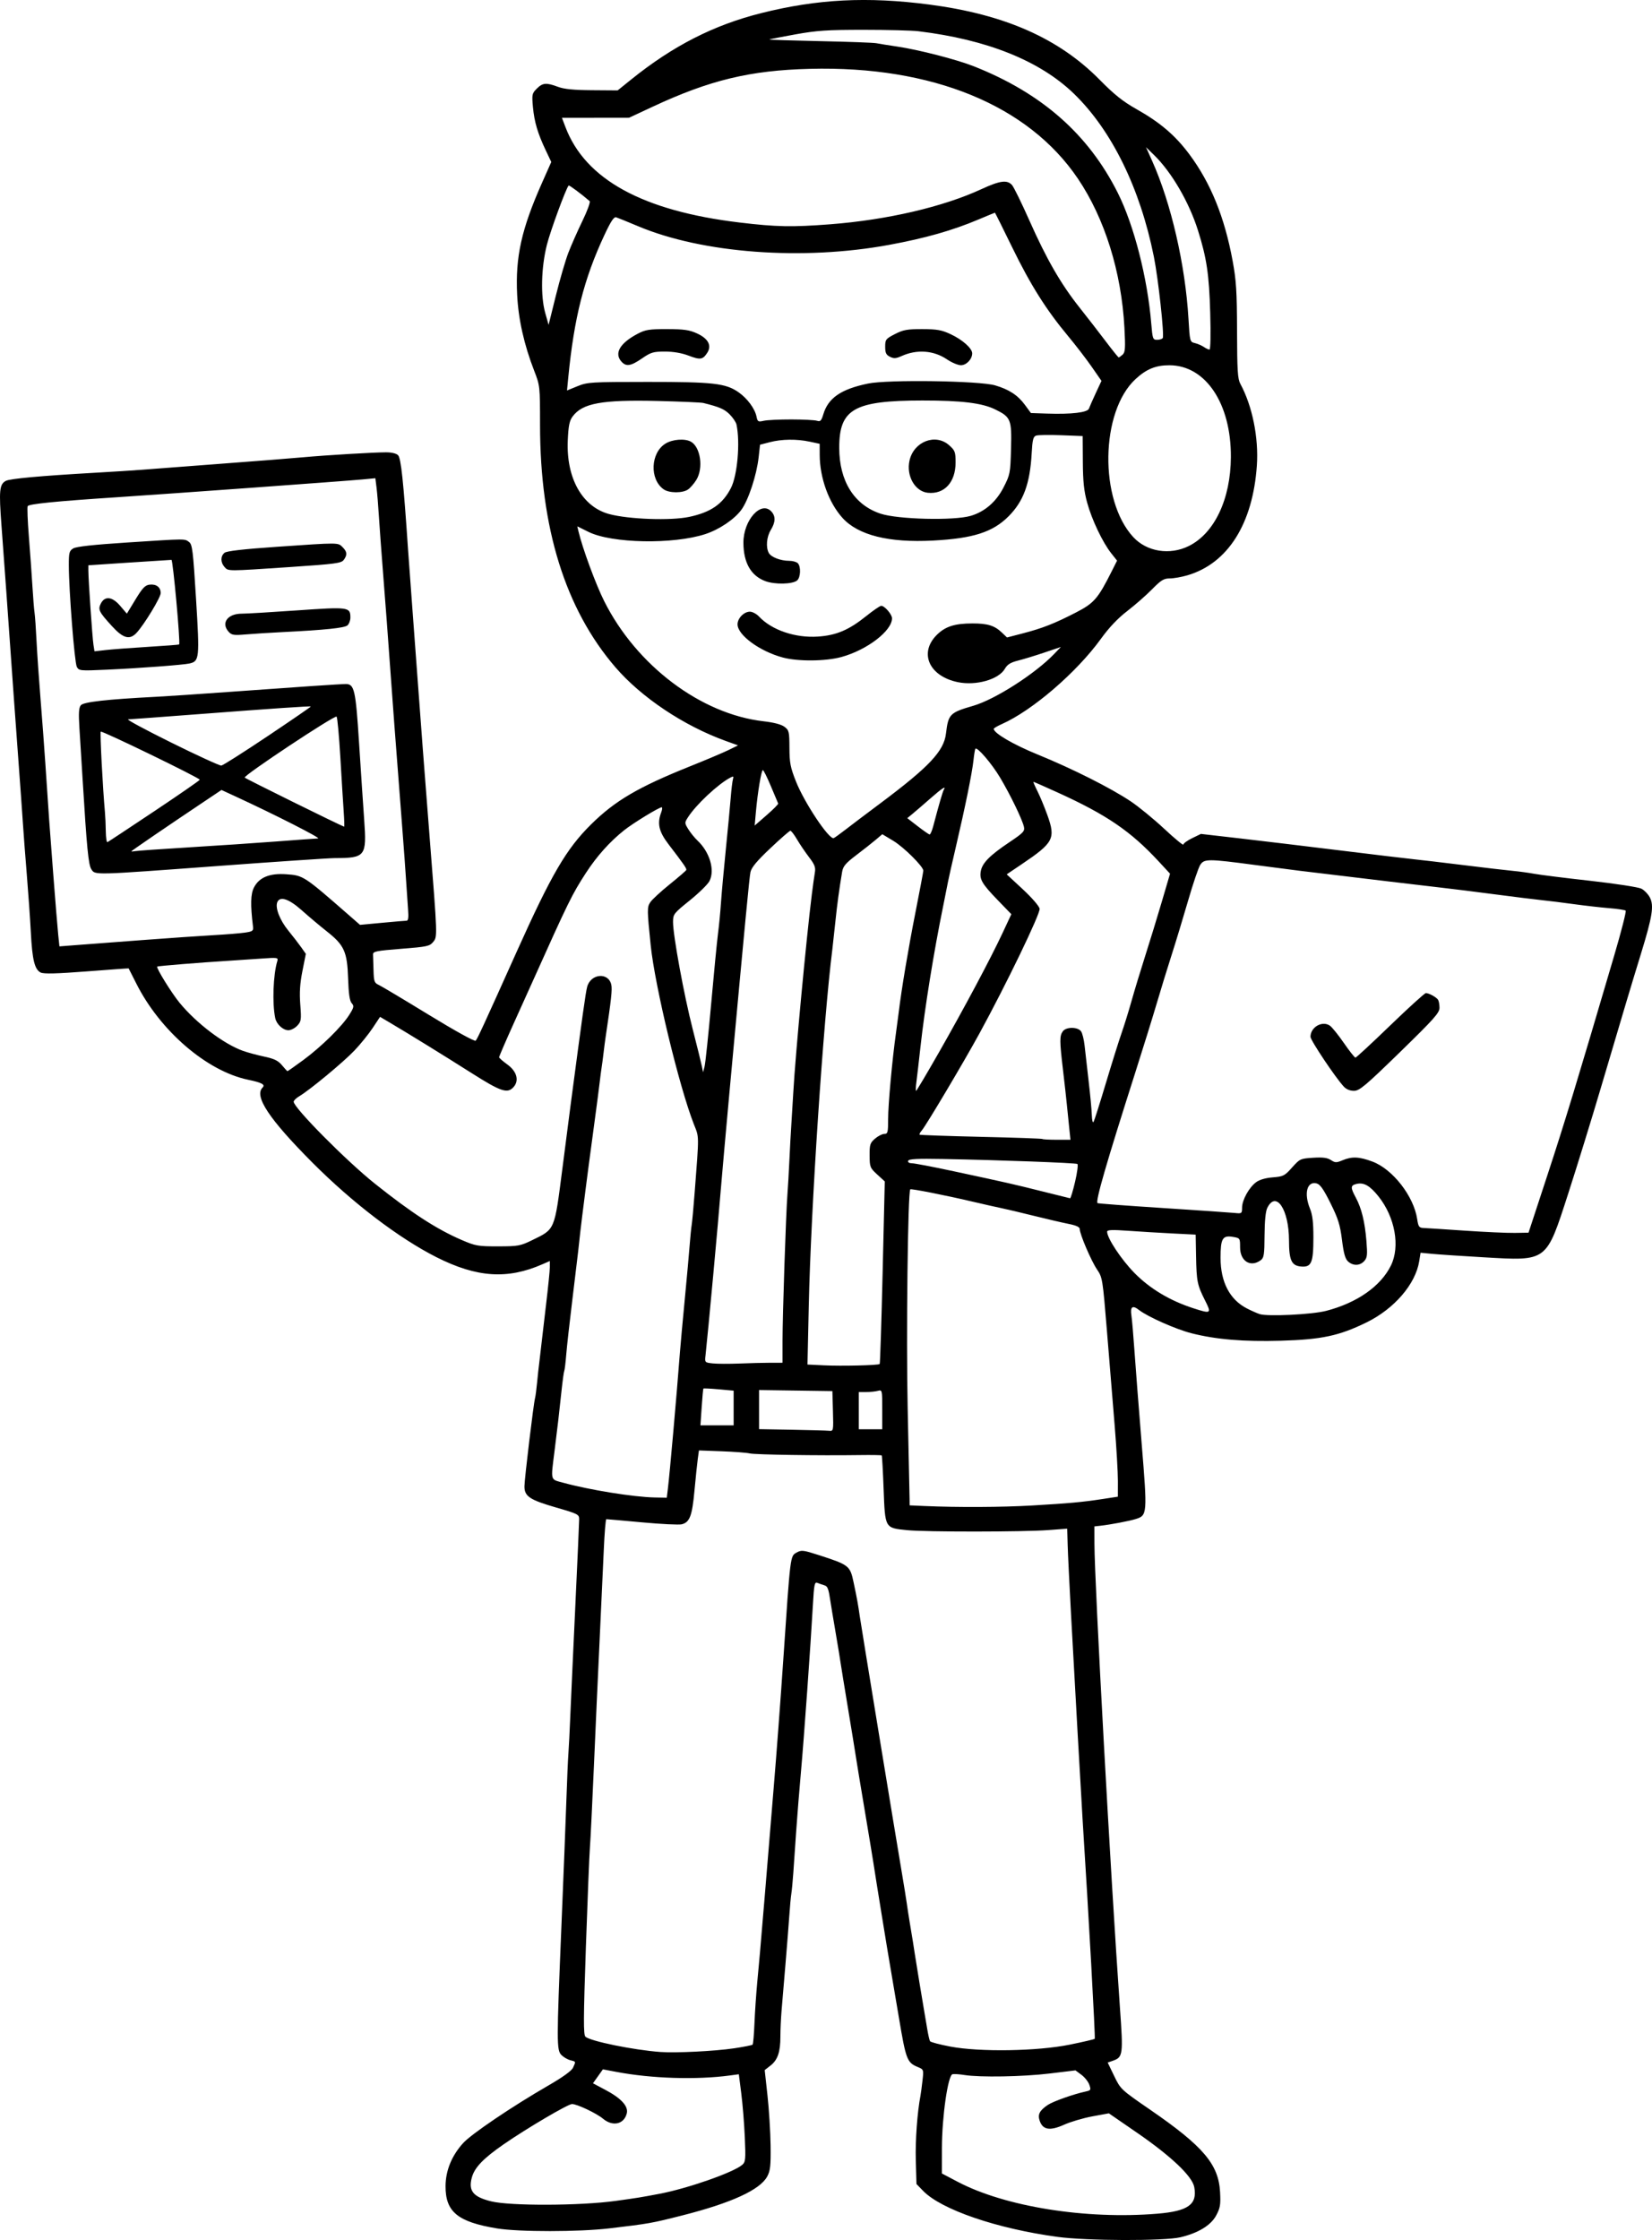
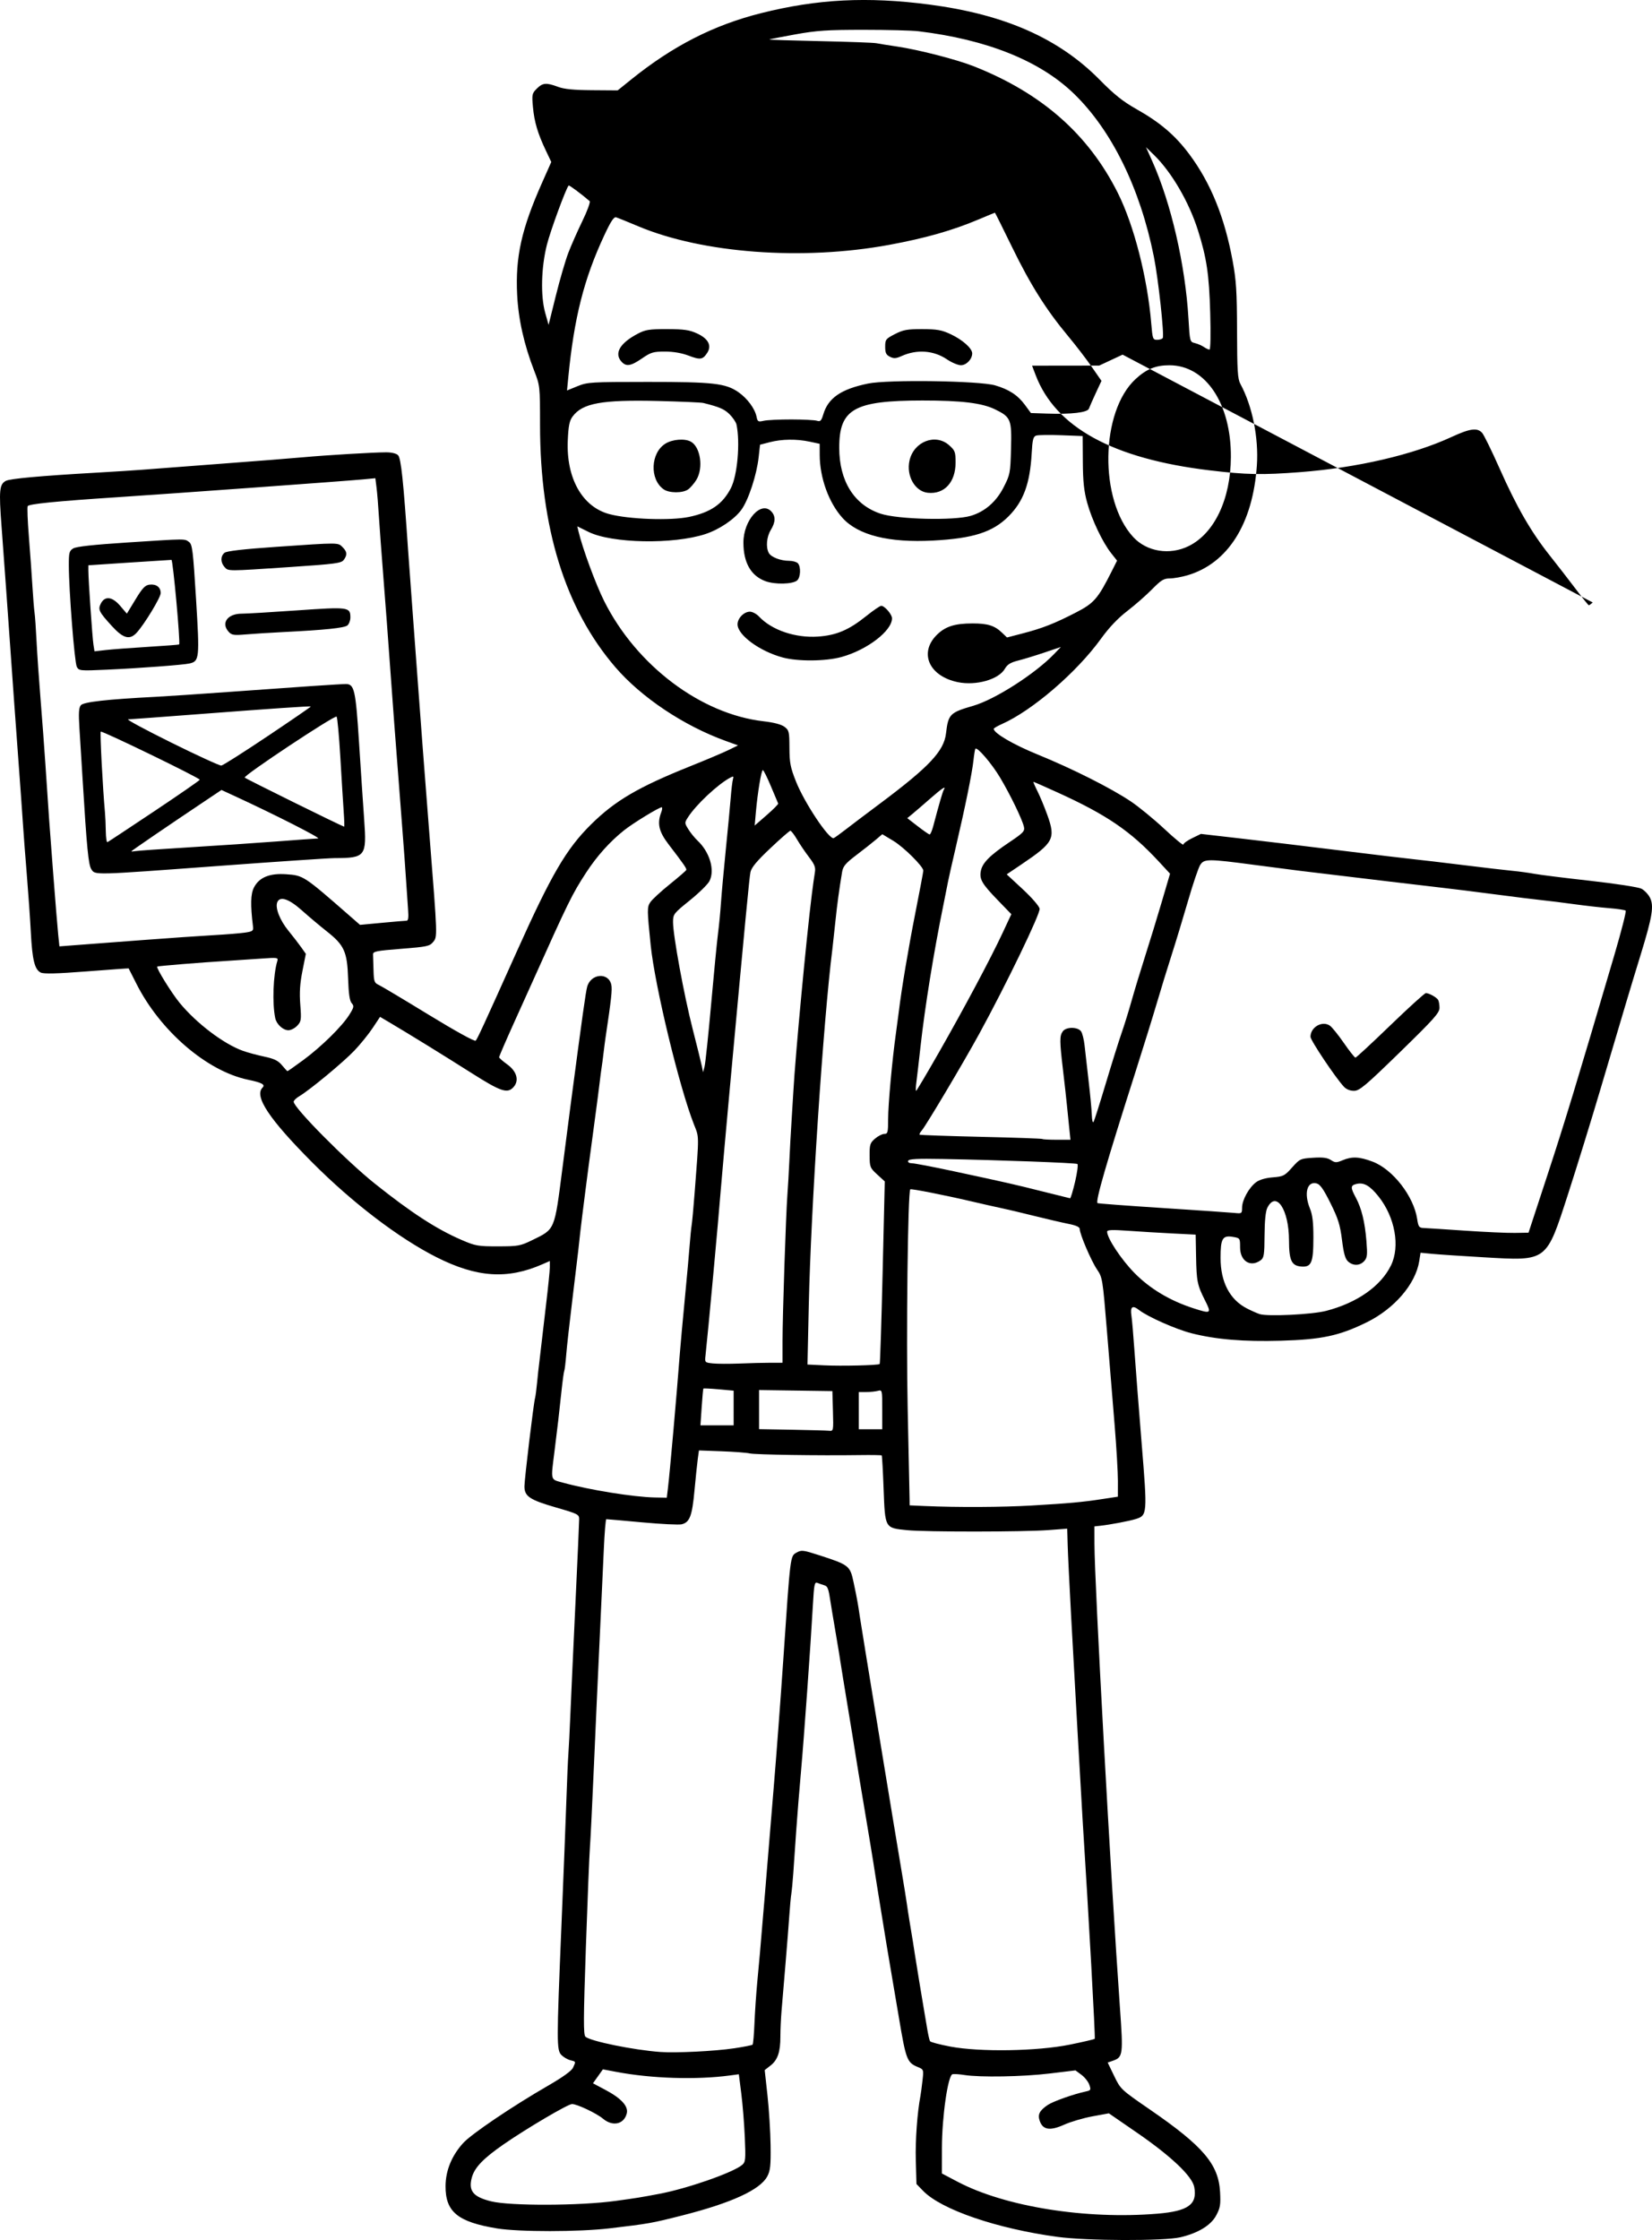
<svg xmlns="http://www.w3.org/2000/svg" width="223.53mm" height="303.02mm" viewBox="0 0 223.53 303.02" version="1.1" id="svg1" xml:space="preserve">
  <defs id="defs1" />
  <g id="layer1" transform="translate(26.354,108.117)">
-     <path style="fill:#000000" d="m 116.725,194.477 c -8.188,-1.108 -15.71,-3.683 -18.172,-6.221 l -0.901,-0.929 -0.09,-3.227 c -0.075,-2.686 0.201,-6.479 0.636,-8.736 0.053,-0.273 0.173,-1.179 0.267,-2.013 0.17,-1.503 0.164,-1.521 -0.632,-1.85 -1.454,-0.602 -1.603,-0.99 -2.553,-6.663 -0.497,-2.968 -1.031,-6.11 -1.185,-6.983 -0.302,-1.701 -2.018,-12.267 -2.278,-14.023 -0.086,-0.582 -0.618,-3.797 -1.181,-7.144 -0.564,-3.347 -1.094,-6.562 -1.179,-7.144 -0.085,-0.582 -0.56,-3.499 -1.055,-6.482 -0.495,-2.983 -0.97,-5.9 -1.055,-6.482 -0.085,-0.582 -0.269,-1.713 -0.409,-2.514 -0.14,-0.8 -0.33,-1.931 -0.422,-2.514 -0.092,-0.582 -0.194,-1.177 -0.226,-1.323 -0.032,-0.146 -0.148,-0.86 -0.257,-1.587 -0.287,-1.921 -0.385,-2.177 -0.89,-2.323 -0.25,-0.072 -0.65,-0.212 -0.89,-0.311 -0.385,-0.159 -0.456,0.185 -0.612,2.947 -0.312,5.531 -1.209,18.078 -1.614,22.574 -0.217,2.401 -0.509,6.032 -0.649,8.07 -0.141,2.037 -0.318,4.597 -0.393,5.689 -0.076,1.091 -0.195,2.342 -0.265,2.778 -0.07,0.437 -0.191,1.746 -0.27,2.91 -0.079,1.164 -0.313,4.141 -0.522,6.615 -0.209,2.474 -0.449,5.331 -0.534,6.35 -0.085,1.019 -0.154,2.566 -0.154,3.44 0.002,2.081 -0.365,3.161 -1.332,3.917 l -0.79,0.619 0.375,3.421 c 0.206,1.881 0.395,4.909 0.42,6.728 0.037,2.781 -0.034,3.455 -0.45,4.233 -0.97,1.815 -4.848,3.592 -11.545,5.29 -4.106,1.041 -4.456,1.103 -9.803,1.737 -4.114,0.488 -12.273,0.492 -15.214,0.009 -5.328,-0.876 -6.991,-2.246 -6.968,-5.738 0.014,-2.095 0.832,-4.095 2.371,-5.799 1.113,-1.232 6.65,-4.975 11.506,-7.777 1.991,-1.149 3.179,-2.006 3.373,-2.433 0.391,-0.857 0.406,-0.816 -0.368,-1.01 -0.368,-0.092 -0.903,-0.403 -1.191,-0.69 -0.673,-0.673 -0.673,-1.555 -0.006,-17.605 0.284,-6.83 0.586,-14.502 0.671,-17.049 0.085,-2.547 0.204,-5.285 0.264,-6.085 0.06,-0.8 0.178,-3.122 0.262,-5.159 0.084,-2.037 0.387,-8.705 0.675,-14.817 0.288,-6.112 0.523,-11.416 0.523,-11.787 3.2e-5,-0.633 -0.187,-0.728 -3.047,-1.553 -3.649,-1.052 -4.362,-1.525 -4.357,-2.885 0.004,-1 1.235,-11.237 1.437,-11.951 0.062,-0.219 0.187,-1.173 0.278,-2.119 0.091,-0.946 0.213,-2.077 0.273,-2.514 0.059,-0.437 0.177,-1.449 0.263,-2.249 0.086,-0.8 0.387,-3.381 0.67,-5.735 0.283,-2.354 0.515,-4.647 0.515,-5.097 v -0.817 l -0.992,0.435 c -4.746,2.082 -8.88,1.809 -14.34,-0.946 C 27.605,59.376 21.335,54.595 15.893,49.129 10.058,43.269 8.004,40.174 9.172,39.006 c 0.403,-0.403 -0.094,-0.673 -1.952,-1.059 -5.585,-1.16 -11.923,-6.619 -15.147,-13.047 -0.548,-1.091 -1.007,-1.998 -1.021,-2.015 -0.014,-0.017 -2.57,0.166 -5.68,0.406 -4.069,0.314 -5.812,0.357 -6.218,0.155 -0.822,-0.409 -1.141,-1.707 -1.335,-5.425 -0.095,-1.819 -0.34,-5.331 -0.544,-7.805 -0.204,-2.474 -0.445,-5.629 -0.534,-7.011 -0.09,-1.382 -0.336,-4.835 -0.548,-7.673 -0.212,-2.838 -0.502,-6.826 -0.646,-8.864 -0.881,-12.497 -1.392,-19.606 -1.699,-23.68 -0.36,-4.764 -0.279,-5.592 0.586,-6.055 0.558,-0.299 4.671,-0.674 11.922,-1.089 2.67,-0.153 5.587,-0.338 6.482,-0.412 0.895,-0.074 5.616,-0.433 10.491,-0.798 4.875,-0.365 9.995,-0.768 11.377,-0.896 3.053,-0.282 9.457,-0.664 11.171,-0.666 0.762,-9.57e-4 1.399,0.153 1.633,0.394 0.4,0.412 0.72,3.457 1.364,12.963 0.074,1.091 0.37,5.14 0.659,8.996 0.289,3.856 0.58,7.785 0.648,8.731 0.312,4.36 0.992,13.295 1.592,20.902 1.078,13.67 1.073,13.527 0.482,14.251 -0.468,0.574 -0.821,0.65 -4.333,0.926 -3.365,0.265 -3.82,0.356 -3.801,0.764 0.012,0.255 0.042,1.218 0.066,2.14 0.039,1.502 0.112,1.708 0.692,1.973 0.356,0.162 3.403,1.981 6.77,4.041 3.566,2.181 6.221,3.647 6.357,3.51 0.232,-0.232 0.966,-1.822 5.552,-12.032 4.709,-10.482 6.715,-13.915 10.065,-17.226 3.251,-3.212 6.386,-5.05 13.438,-7.876 2.127,-0.852 4.448,-1.834 5.157,-2.181 l 1.289,-0.631 -1.686,-0.61 c -5.664,-2.048 -11.397,-5.881 -14.915,-9.971 -6.775,-7.877 -10.184,-18.84 -10.188,-32.763 -0.001,-5.247 -0.009,-5.324 -0.786,-7.32 -1.373,-3.531 -2.149,-6.989 -2.311,-10.308 -0.25,-5.11 0.586,-8.873 3.359,-15.115 l 1.259,-2.834 -0.728,-1.532 c -1.103,-2.321 -1.565,-3.871 -1.751,-5.879 -0.16,-1.719 -0.13,-1.862 0.516,-2.508 0.8,-0.8 1.282,-0.842 2.859,-0.251 0.84,0.315 2.108,0.442 4.622,0.46 l 3.464,0.026 1.827,-1.472 c 5.65,-4.55 11.159,-7.364 17.57,-8.974 7.624,-1.915 14.375,-2.261 22.754,-1.169 10.204,1.33 17.542,4.569 23.079,10.187 1.978,2.007 3.131,2.926 4.981,3.969 3.219,1.815 5.26,3.563 7.177,6.148 2.869,3.869 4.734,8.47 5.821,14.362 0.49,2.657 0.584,4.139 0.598,9.498 0.014,5.345 0.085,6.476 0.447,7.144 1.623,2.99 2.494,7.293 2.236,11.046 -0.544,7.901 -3.928,13.252 -9.396,14.858 -0.79,0.232 -1.866,0.422 -2.39,0.422 -0.807,0 -1.175,0.226 -2.399,1.472 -0.795,0.81 -2.305,2.132 -3.355,2.94 -1.276,0.981 -2.456,2.226 -3.559,3.754 -3.27,4.529 -9.273,9.697 -13.384,11.524 -0.618,0.275 -1.122,0.571 -1.12,0.658 0.018,0.595 2.645,2.127 5.979,3.487 4.668,1.905 9.845,4.509 12.537,6.308 1.091,0.729 3.145,2.41 4.564,3.735 1.419,1.325 2.58,2.28 2.58,2.122 0,-0.158 0.534,-0.546 1.186,-0.863 l 1.186,-0.576 5.23,0.601 c 2.877,0.331 8.981,1.063 13.564,1.628 4.584,0.565 9.049,1.099 9.922,1.186 0.873,0.087 3.909,0.446 6.747,0.796 2.838,0.351 5.874,0.705 6.747,0.788 0.873,0.083 2.183,0.262 2.91,0.398 0.728,0.136 4.121,0.561 7.541,0.943 3.463,0.387 6.538,0.861 6.941,1.069 0.398,0.205 0.913,0.741 1.146,1.19 0.576,1.114 0.348,2.551 -1.212,7.629 -1.41,4.592 -2.144,7.044 -5.425,18.136 -1.248,4.22 -3.233,10.648 -4.41,14.285 -3.013,9.307 -2.769,9.123 -11.459,8.622 -2.91,-0.168 -6.018,-0.375 -6.906,-0.46 l -1.615,-0.155 -0.182,1.141 c -0.498,3.113 -3.377,6.452 -7.159,8.299 -3.684,1.799 -6.045,2.303 -11.554,2.461 -5.056,0.146 -8.78,-0.165 -12.104,-1.009 -2.101,-0.534 -5.941,-2.237 -7.101,-3.149 -0.875,-0.688 -1.209,-0.443 -1.025,0.75 0.082,0.531 0.268,2.691 0.414,4.801 0.146,2.11 0.584,7.737 0.972,12.504 0.781,9.58 0.769,9.733 -0.811,10.229 -0.855,0.269 -3.424,0.755 -4.788,0.906 l -0.794,0.088 0.005,2.358 c 0.011,5.297 2.211,45.331 3.448,62.726 0.456,6.409 0.414,6.721 -0.961,7.201 l -0.694,0.242 0.876,1.817 c 0.868,1.798 0.916,1.844 4.872,4.566 7.176,4.937 9.254,7.381 9.457,11.125 0.093,1.727 0.022,2.154 -0.531,3.185 -0.712,1.327 -2.432,2.374 -4.83,2.941 -2.211,0.522 -12.642,0.49 -16.646,-0.052 z m 13.532,-3.136 c 4.169,-0.345 5.422,-1.252 4.982,-3.601 -0.276,-1.469 -3.128,-4.175 -7.769,-7.369 l -3.785,-2.605 -2.223,0.408 c -1.222,0.224 -2.951,0.735 -3.841,1.134 -1.897,0.851 -2.861,0.703 -3.286,-0.506 -0.308,-0.875 -0.047,-1.399 1.076,-2.164 0.718,-0.489 3.501,-1.475 5.178,-1.834 0.655,-0.14 0.692,-0.214 0.452,-0.904 -0.144,-0.413 -0.625,-1.019 -1.068,-1.347 l -0.806,-0.596 -3.508,0.423 c -3.618,0.436 -9.431,0.537 -11.525,0.2 -0.655,-0.105 -1.375,-0.154 -1.6,-0.107 -0.623,0.128 -1.432,5.752 -1.438,9.988 l -0.004,3.44 2.117,1.115 c 6.419,3.381 17.352,5.13 27.048,4.326 z m -73.35,-1.724 c 2.952,-0.406 3.362,-0.472 5.953,-0.962 3.824,-0.723 9.997,-2.88 11.212,-3.919 0.451,-0.386 0.483,-0.722 0.353,-3.731 -0.079,-1.819 -0.293,-4.481 -0.476,-5.916 l -0.332,-2.609 -1.211,0.163 c -4.547,0.613 -10.632,0.418 -15.413,-0.493 l -1.769,-0.337 -0.672,0.945 -0.672,0.945 1.646,0.871 c 2.179,1.153 3.169,2.234 2.929,3.198 -0.369,1.482 -1.907,1.823 -3.224,0.715 -0.865,-0.727 -3.511,-1.98 -4.183,-1.98 -0.545,0 -6.153,3.303 -9.246,5.445 -2.76,1.912 -3.937,3.136 -4.308,4.481 -0.501,1.814 0.162,2.635 2.613,3.239 2.569,0.633 12.023,0.602 16.801,-0.056 z m 16.052,-20.644 c 1.307,-0.195 2.44,-0.419 2.519,-0.498 0.079,-0.079 0.192,-1.37 0.253,-2.869 0.06,-1.499 0.233,-4.036 0.384,-5.636 0.303,-3.213 0.435,-4.707 0.643,-7.276 0.077,-0.946 0.258,-3.089 0.404,-4.763 0.146,-1.673 0.322,-3.817 0.392,-4.763 0.07,-0.946 0.419,-5.173 0.775,-9.393 0.356,-4.22 0.95,-12.138 1.319,-17.595 0.949,-14.026 0.92,-13.79 1.785,-14.273 0.659,-0.367 0.89,-0.34 3.043,0.356 4.053,1.312 4.192,1.421 4.666,3.655 0.458,2.158 0.618,3.034 0.834,4.573 0.163,1.166 4.829,29.598 5.687,34.66 0.296,1.746 0.603,3.651 0.683,4.233 0.079,0.582 0.254,1.713 0.387,2.514 0.454,2.72 0.506,3.042 0.663,4.101 0.157,1.058 1.085,6.704 1.348,8.202 0.077,0.437 0.244,1.421 0.371,2.187 0.127,0.766 0.295,1.496 0.373,1.622 0.078,0.126 1.304,0.45 2.725,0.721 3.978,0.758 11.774,0.636 16.167,-0.255 1.796,-0.364 3.323,-0.72 3.395,-0.792 0.102,-0.102 -0.825,-16.821 -1.637,-29.544 -0.146,-2.281 -1.086,-18.949 -1.574,-27.914 -0.214,-3.929 -0.418,-8.135 -0.452,-9.347 l -0.063,-2.203 -2.519,0.189 c -3.465,0.26 -16.62,0.268 -19.158,0.012 -3.01,-0.304 -2.964,-0.222 -3.165,-5.576 -0.092,-2.444 -0.207,-4.485 -0.256,-4.534 -0.049,-0.049 -1.392,-0.07 -2.985,-0.047 -5.522,0.08 -14.167,-0.051 -14.879,-0.225 -0.394,-0.096 -2.1,-0.226 -3.792,-0.289 l -3.076,-0.114 -0.157,1.146 c -0.086,0.63 -0.288,2.575 -0.45,4.321 -0.314,3.398 -0.639,4.253 -1.725,4.525 -0.369,0.092 -2.778,-0.026 -5.354,-0.263 -2.576,-0.237 -4.758,-0.43 -4.847,-0.429 -0.09,0.001 -0.244,1.878 -0.343,4.17 -0.099,2.292 -0.35,7.739 -0.559,12.105 -0.208,4.366 -0.559,12.105 -0.779,17.198 -0.22,5.093 -0.463,10.034 -0.54,10.98 -0.077,0.946 -0.322,7.008 -0.545,13.472 -0.331,9.627 -0.342,11.811 -0.061,12.079 0.637,0.607 6.483,1.802 10.133,2.071 2.098,0.154 7.373,-0.108 9.966,-0.495 z M 113.262,95.542 c 5.075,-0.296 6.836,-0.458 9.571,-0.877 l 2.071,-0.317 0.004,-2.114 c 0.002,-1.163 -0.196,-4.555 -0.44,-7.538 -0.244,-2.983 -0.712,-8.698 -1.038,-12.7 -0.581,-7.111 -0.611,-7.301 -1.347,-8.384 -0.791,-1.163 -2.338,-4.78 -2.338,-5.466 0,-0.276 -0.473,-0.494 -1.521,-0.702 -0.837,-0.166 -2.95,-0.657 -4.696,-1.091 -1.746,-0.434 -3.711,-0.899 -4.366,-1.033 -0.655,-0.134 -2.5,-0.55 -4.101,-0.925 -3.576,-0.838 -8.136,-1.736 -8.247,-1.624 -0.332,0.332 -0.564,19.957 -0.351,29.676 0.137,6.257 0.253,11.759 0.257,12.226 l 0.007,0.849 2.051,0.09 c 4.432,0.195 10.451,0.166 14.486,-0.07 z M 64.02,93.229 c 0.262,-2.161 1.147,-12.183 1.631,-18.455 0.078,-1.019 0.372,-4.233 0.652,-7.144 0.28,-2.91 0.576,-6.185 0.658,-7.276 0.082,-1.091 0.206,-2.342 0.277,-2.778 0.07,-0.437 0.251,-2.401 0.401,-4.366 0.615,-8.04 0.622,-7.39 -0.112,-9.262 -1.984,-5.059 -5.272,-18.69 -5.838,-24.208 -0.491,-4.786 -0.494,-5.134 -0.057,-5.801 0.237,-0.362 1.414,-1.449 2.615,-2.417 1.201,-0.968 2.217,-1.844 2.257,-1.948 C 66.579,9.378 66.214,8.849 64.116,6.11 62.792,4.382 62.54,3.285 63.117,1.767 63.259,1.393 63.287,1.088 63.179,1.088 c -0.363,0 -3.874,2.147 -5.079,3.106 -1.947,1.55 -3.697,3.504 -5.176,5.78 -1.869,2.877 -2.371,3.9 -7.261,14.794 -0.261,0.582 -1.381,3.062 -2.487,5.511 -1.107,2.449 -2.005,4.532 -1.996,4.63 0.009,0.098 0.515,0.539 1.124,0.981 1.282,0.928 1.617,2.179 0.821,3.058 -0.822,0.908 -1.707,0.61 -5.688,-1.917 -3.678,-2.335 -8.568,-5.349 -11.133,-6.863 l -1.233,-0.728 -0.995,1.501 c -0.547,0.825 -1.659,2.2 -2.471,3.054 -1.49,1.568 -6.055,5.35 -7.461,6.181 -0.419,0.247 -0.761,0.582 -0.761,0.744 0,0.813 7.131,8.007 10.98,11.078 4.951,3.95 8.352,6.157 11.735,7.617 1.885,0.813 2.222,0.873 4.933,0.87 2.727,-0.003 3.019,-0.056 4.63,-0.842 3.116,-1.52 2.994,-1.23 4.09,-9.738 0.525,-4.075 1.017,-7.885 1.094,-8.467 1.619,-12.248 2.037,-15.236 2.245,-16.042 0.468,-1.813 2.89,-2.038 3.271,-0.303 0.142,0.648 6.2e-4,1.948 -0.781,7.166 -0.072,0.481 -0.196,1.434 -0.275,2.117 -0.079,0.683 -0.193,1.539 -0.252,1.903 -0.059,0.364 -0.184,1.316 -0.277,2.117 -0.093,0.8 -0.205,1.693 -0.25,1.984 -0.045,0.291 -0.155,1.124 -0.246,1.852 -0.09,0.728 -0.337,2.573 -0.548,4.101 -0.446,3.229 -1.371,10.441 -1.562,12.171 -0.072,0.655 -0.203,1.845 -0.291,2.646 -0.088,0.8 -0.449,3.808 -0.803,6.684 -0.354,2.876 -0.719,6.15 -0.811,7.276 -0.092,1.126 -0.214,2.125 -0.269,2.219 -0.055,0.095 -0.22,1.285 -0.365,2.646 -0.364,3.411 -0.508,4.652 -0.946,8.151 -0.522,4.175 -0.609,3.847 1.142,4.328 3.569,0.982 9.544,1.945 12.411,2.001 l 1.629,0.032 z M 86.35,82.778 86.275,80.066 81.314,79.994 76.353,79.922 v 2.645 2.645 l 4.432,0.079 c 2.437,0.044 4.704,0.106 5.036,0.139 0.599,0.059 0.604,0.032 0.529,-2.653 z m 6.671,-0.229 c 0,-2.647 -0.007,-2.675 -0.595,-2.517 -0.327,0.088 -1.042,0.161 -1.587,0.163 l -0.992,0.004 V 82.712 85.226 h 1.587 1.587 z M 72.914,82.352 V 80.007 L 70.899,79.824 c -1.108,-0.1 -2.044,-0.147 -2.08,-0.103 -0.036,0.044 -0.14,1.181 -0.231,2.527 l -0.166,2.447 h 2.246 2.246 z m 19.76,-5.95 c 0.061,-0.061 0.241,-5.643 0.4,-12.405 l 0.29,-12.295 -1.021,-0.936 c -0.971,-0.89 -1.022,-1.016 -1.031,-2.575 -0.009,-1.474 0.065,-1.704 0.733,-2.278 0.408,-0.351 0.974,-0.639 1.257,-0.639 0.464,0 0.514,-0.195 0.514,-1.992 0,-1.968 0.552,-8.039 1.059,-11.634 0.143,-1.019 0.317,-2.328 0.387,-2.91 0.354,-2.972 1.298,-8.604 2.251,-13.422 0.586,-2.966 1.066,-5.511 1.066,-5.656 0,-0.555 -2.651,-3.188 -4.067,-4.037 L 93.028,4.732 92.136,5.49 C 91.646,5.906 90.458,6.843 89.497,7.57 88.073,8.649 87.721,9.065 87.594,9.819 87.183,12.274 86.929,14.153 86.664,16.698 c -0.159,1.528 -0.334,3.135 -0.39,3.572 -1.221,9.653 -2.905,35.078 -3.193,48.209 l -0.176,7.992 2.214,0.107 c 2.408,0.117 7.376,1.41e-4 7.554,-0.178 z m -14.799,-0.171 1.654,-0.001 2.87e-4,-2.977 c 3.32e-4,-3.427 0.461,-17.224 0.66,-19.778 0.074,-0.946 0.194,-3.029 0.267,-4.63 0.073,-1.601 0.194,-3.803 0.268,-4.895 0.074,-1.091 0.194,-3.056 0.266,-4.366 0.272,-4.927 1.75,-20.694 2.504,-26.723 0.146,-1.164 0.331,-2.495 0.412,-2.957 C 84.024,9.221 83.876,8.833 83.11,7.83 82.592,7.151 81.86,6.071 81.484,5.429 81.108,4.788 80.706,4.263 80.591,4.263 c -0.115,0 -1.339,1.069 -2.719,2.375 -1.85,1.75 -2.556,2.602 -2.686,3.241 -0.15,0.734 -0.676,6.24 -2.785,29.177 -0.407,4.423 -1.134,12.583 -1.215,13.629 -0.302,3.901 -1.761,19.729 -2.077,22.539 -0.11,0.974 -0.105,0.979 0.987,1.096 0.604,0.065 2.229,0.072 3.611,0.015 1.382,-0.056 3.258,-0.103 4.167,-0.104 z m 75.208,-7.018 c 4.191,-1.091 7.385,-3.326 8.767,-6.134 1.269,-2.578 0.56,-6.534 -1.675,-9.341 -1.177,-1.478 -2.004,-1.942 -3.01,-1.69 -0.789,0.198 -0.801,0.48 -0.075,1.828 0.784,1.454 1.234,3.286 1.444,5.877 0.154,1.901 0.114,2.269 -0.296,2.723 -0.587,0.648 -1.489,0.674 -2.179,0.061 -0.393,-0.349 -0.598,-1.069 -0.829,-2.919 -0.255,-2.043 -0.517,-2.878 -1.557,-4.972 -0.95,-1.912 -1.403,-2.555 -1.887,-2.676 -1.294,-0.325 -1.73,1.359 -0.886,3.418 0.34,0.831 0.463,1.865 0.461,3.908 -0.002,3.418 -0.264,4.035 -1.663,3.918 -1.297,-0.109 -1.634,-0.836 -1.639,-3.54 -0.008,-4.176 -1.745,-6.78 -2.934,-4.398 -0.231,0.463 -0.362,1.765 -0.374,3.717 -0.016,2.639 -0.08,3.048 -0.524,3.373 -1.379,1.008 -2.786,0.123 -2.786,-1.753 0,-1.236 -0.009,-1.249 -0.992,-1.411 -1.388,-0.229 -1.654,0.231 -1.651,2.857 0.004,3.259 1.247,5.636 3.569,6.828 0.582,0.299 1.356,0.642 1.72,0.762 1.063,0.352 7.094,0.059 8.996,-0.436 z m -16.39,-1.423 c -1.046,-2.072 -1.147,-2.571 -1.209,-5.981 l -0.053,-2.91 -3.146,-0.159 c -1.731,-0.088 -4.426,-0.251 -5.991,-0.362 -2.184,-0.156 -2.844,-0.128 -2.844,0.122 0,0.88 1.919,3.777 3.704,5.592 2.081,2.116 4.781,3.735 7.938,4.758 2.437,0.79 2.511,0.742 1.602,-1.059 z m 46.338,-16.961 c 2.332,-7.099 3.965,-12.467 9.055,-29.766 0.942,-3.201 1.63,-5.898 1.529,-5.992 -0.101,-0.094 -1.097,-0.245 -2.215,-0.334 -1.117,-0.09 -3.26,-0.333 -4.763,-0.54 -1.502,-0.207 -3.446,-0.449 -4.319,-0.538 -0.873,-0.089 -3.731,-0.443 -6.35,-0.787 -2.619,-0.344 -5.953,-0.759 -7.408,-0.923 -1.455,-0.164 -4.551,-0.528 -6.879,-0.81 -5.235,-0.634 -10.766,-1.298 -12.171,-1.46 -0.582,-0.067 -3.305,-0.421 -6.05,-0.785 -6.375,-0.846 -6.865,-0.847 -7.413,-0.012 -0.235,0.358 -0.972,2.531 -1.638,4.829 -0.667,2.298 -1.671,5.607 -2.232,7.353 -0.561,1.746 -1.458,4.663 -1.993,6.482 -0.535,1.819 -1.847,6.046 -2.915,9.393 -3.966,12.428 -5.413,17.429 -5.119,17.698 0.06,0.055 4.038,0.353 8.84,0.663 4.802,0.31 9.178,0.61 9.723,0.667 0.958,0.1 0.992,0.075 0.997,-0.731 0.005,-1.029 0.944,-2.722 1.903,-3.433 0.452,-0.335 1.283,-0.576 2.249,-0.652 1.425,-0.112 1.608,-0.205 2.61,-1.33 1.044,-1.172 1.133,-1.213 2.844,-1.322 1.318,-0.084 1.929,-0.005 2.41,0.309 0.575,0.377 0.743,0.38 1.58,0.031 1.279,-0.534 2.252,-0.491 4.044,0.179 2.744,1.027 5.589,4.683 6.053,7.779 0.156,1.04 0.257,1.18 0.874,1.204 0.384,0.015 2.9,0.177 5.592,0.361 2.692,0.184 5.728,0.32 6.747,0.304 l 1.852,-0.03 z M 155.476,38.876 c -1.139,-1.222 -4.51,-6.26 -4.51,-6.739 0,-1.312 1.598,-2.225 2.63,-1.503 0.288,0.202 1.139,1.256 1.89,2.344 0.752,1.087 1.455,1.977 1.564,1.977 0.108,0 2.231,-1.965 4.716,-4.366 2.486,-2.401 4.652,-4.366 4.814,-4.366 0.409,0 1.41,0.548 1.645,0.9 0.107,0.16 0.196,0.648 0.198,1.085 0.004,0.686 -0.723,1.501 -5.354,6.01 -4.677,4.554 -5.466,5.217 -6.207,5.226 -0.541,0.006 -1.045,-0.2 -1.387,-0.567 z m -36.361,12.866 c 0.293,-1.245 0.432,-2.326 0.309,-2.402 -0.24,-0.148 -10.618,-0.533 -18.178,-0.673 -3.513,-0.065 -4.634,-0.007 -4.718,0.245 -0.067,0.201 0.131,0.331 0.507,0.332 0.34,6.94e-4 2.88,0.487 5.644,1.08 7.343,1.575 8.113,1.75 12.039,2.736 1.965,0.493 3.638,0.908 3.718,0.921 0.08,0.014 0.386,-0.994 0.679,-2.239 z m -0.799,-7.328 c -0.096,-0.91 -0.238,-2.308 -0.315,-3.109 -0.077,-0.8 -0.312,-2.903 -0.521,-4.673 -0.47,-3.979 -0.473,-4.624 -0.023,-5.239 0.453,-0.619 2.009,-0.616 2.463,0.004 0.178,0.243 0.395,1.114 0.482,1.934 0.087,0.82 0.333,2.98 0.546,4.799 0.213,1.819 0.406,3.882 0.43,4.585 0.025,0.745 0.127,1.128 0.244,0.918 0.111,-0.198 0.86,-2.559 1.665,-5.247 0.805,-2.688 1.756,-5.72 2.113,-6.739 0.357,-1.019 0.967,-2.983 1.355,-4.366 0.388,-1.382 1.219,-4.121 1.847,-6.085 0.628,-1.965 1.641,-5.271 2.251,-7.347 l 1.11,-3.776 -1.525,-1.648 c -3.795,-4.102 -7.051,-6.322 -13.708,-9.347 -1.731,-0.787 -3.192,-1.43 -3.246,-1.43 -0.054,0 0.187,0.566 0.535,1.257 0.348,0.691 0.953,2.149 1.345,3.239 1.141,3.179 0.854,3.73 -3.471,6.648 l -2.031,1.37 2.17,2.011 c 1.213,1.124 2.221,2.286 2.285,2.635 0.119,0.641 -4.509,10.228 -8.166,16.916 -2.1,3.841 -7.203,12.423 -7.783,13.087 -0.223,0.256 -0.356,0.511 -0.297,0.567 0.06,0.056 3.8,0.187 8.311,0.291 4.511,0.104 8.252,0.235 8.312,0.293 0.061,0.058 0.939,0.105 1.952,0.105 h 1.842 z M 100.628,34.359 c 3.475,-6.084 7.039,-12.768 8.673,-16.264 l 1.188,-2.543 -1.813,-1.875 c -2.175,-2.249 -2.525,-2.849 -2.314,-3.972 0.205,-1.095 1.227,-2.124 3.861,-3.89 1.887,-1.264 2.103,-1.494 1.971,-2.082 -0.223,-0.993 -1.831,-4.316 -3.217,-6.645 -1.123,-1.888 -3.099,-4.199 -3.351,-3.921 -0.058,0.063 -0.175,0.77 -0.261,1.57 -0.185,1.721 -1.11,6.266 -2.397,11.774 -0.51,2.183 -0.98,4.266 -1.044,4.63 -0.064,0.364 -0.36,1.852 -0.658,3.307 -1.274,6.223 -2.483,13.719 -3.072,19.05 -0.225,2.037 -0.477,4.21 -0.559,4.829 -0.082,0.618 -0.097,1.124 -0.033,1.124 0.064,0 1.425,-2.292 3.025,-5.093 z m -85.975,0.947 c 2.456,-1.81 5.259,-4.561 6.246,-6.131 0.643,-1.022 0.68,-1.198 0.334,-1.587 -0.277,-0.312 -0.417,-1.276 -0.486,-3.349 -0.12,-3.611 -0.522,-4.502 -2.866,-6.35 -0.923,-0.728 -2.444,-2.008 -3.38,-2.844 -1.773,-1.585 -3.001,-1.987 -3.343,-1.096 -0.293,0.763 0.36,2.424 1.501,3.823 0.615,0.754 1.4,1.769 1.744,2.257 l 0.625,0.886 -0.461,2.323 c -0.338,1.705 -0.415,2.916 -0.29,4.55 0.158,2.055 0.126,2.275 -0.409,2.845 -0.319,0.34 -0.857,0.618 -1.196,0.618 -0.733,0 -1.611,-0.809 -1.786,-1.647 -0.419,-2.002 -0.277,-5.868 0.284,-7.716 0.143,-0.472 0.022,-0.49 -2.193,-0.329 -1.289,0.094 -3.357,0.232 -4.593,0.308 -3.555,0.216 -9.386,0.691 -9.466,0.77 -0.17,0.168 1.933,3.57 3.034,4.908 2.287,2.78 5.975,5.572 8.585,6.5 0.634,0.226 1.927,0.574 2.872,0.774 1.333,0.282 1.867,0.54 2.381,1.155 0.365,0.435 0.699,0.801 0.743,0.813 0.044,0.012 0.997,-0.654 2.117,-1.48 z M 69.872,27.679 c 0.376,-4.22 0.794,-8.506 0.928,-9.525 0.134,-1.019 0.313,-2.864 0.396,-4.101 0.084,-1.237 0.381,-4.511 0.66,-7.276 0.28,-2.765 0.579,-5.92 0.665,-7.011 0.086,-1.091 0.221,-2.203 0.299,-2.47 0.121,-0.414 0.064,-0.444 -0.385,-0.204 -1.672,0.895 -4.618,3.659 -5.698,5.346 -0.476,0.743 -0.474,0.78 0.05,1.628 0.295,0.477 0.849,1.162 1.231,1.52 1.663,1.563 2.386,4.011 1.621,5.491 -0.227,0.439 -1.427,1.615 -2.667,2.615 -2.177,1.755 -2.254,1.854 -2.258,2.923 -0.006,1.784 1.487,9.921 2.663,14.504 0.597,2.328 1.156,4.591 1.242,5.027 l 0.156,0.794 0.206,-0.794 c 0.113,-0.437 0.514,-4.247 0.89,-8.467 z M -7.388,19.075 c 3.784,-0.285 8.248,-0.594 9.922,-0.687 1.673,-0.093 3.578,-0.247 4.233,-0.342 1.074,-0.156 1.183,-0.237 1.111,-0.827 -0.36,-2.955 -0.323,-4.399 0.132,-5.284 0.705,-1.369 2.121,-1.948 4.375,-1.786 2.322,0.166 2.352,0.186 8.594,5.64 l 1.38,1.206 2.986,-0.28 c 1.642,-0.154 3.132,-0.28 3.31,-0.281 0.232,-6.47e-4 0.291,-0.433 0.206,-1.522 -0.065,-0.837 -0.18,-2.533 -0.257,-3.77 C 28.529,9.905 28.286,6.572 28.065,3.734 27.24,-6.876 26.624,-15.047 26.339,-19.153 c -0.161,-2.328 -0.519,-7.091 -0.795,-10.583 -0.276,-3.493 -0.565,-7.422 -0.644,-8.731 -0.078,-1.31 -0.215,-2.961 -0.303,-3.669 l -0.161,-1.288 -1.757,0.165 c -2.403,0.226 -25.756,1.919 -33.242,2.41 -8.187,0.537 -11.86,0.902 -12.043,1.199 -0.084,0.136 -0.011,2.005 0.161,4.155 0.172,2.149 0.388,5.158 0.479,6.686 0.091,1.528 0.22,3.135 0.287,3.572 0.066,0.437 0.187,2.151 0.268,3.81 0.081,1.659 0.324,5.171 0.538,7.805 0.215,2.634 0.508,6.575 0.653,8.758 0.491,7.41 0.547,8.199 1.067,14.949 0.286,3.711 0.592,7.439 0.68,8.284 l 0.16,1.537 2.023,-0.156 c 1.112,-0.086 5.118,-0.389 8.902,-0.673 z M -13.992,9.475 c -0.399,-0.609 -0.613,-2.814 -1.196,-12.347 -0.138,-2.26 -0.327,-5.3 -0.419,-6.755 -0.128,-2.026 -0.084,-2.749 0.189,-3.085 0.364,-0.448 3.52,-0.803 10.146,-1.143 1.455,-0.075 5.861,-0.369 9.79,-0.655 9.52,-0.691 15.217,-1.075 15.935,-1.073 1.14,0.004 1.32,0.81 1.776,7.939 0.237,3.711 0.549,8.4 0.694,10.42 0.355,4.951 0.18,5.178 -3.985,5.188 C 18.138,7.967 11.054,8.444 3.196,9.026 -13.885,10.289 -13.466,10.278 -13.992,9.475 Z M -0.773,6.508 C 3.011,6.279 8.368,5.918 11.133,5.707 13.898,5.495 16.399,5.314 16.69,5.306 17.156,5.292 10.857,2.089 5.522,-0.373 l -1.908,-0.88 -2.163,1.448 c -5.249,3.513 -10.029,6.779 -10.029,6.851 0,0.043 0.208,0.034 0.463,-0.021 0.255,-0.055 3.559,-0.287 7.342,-0.516 z M -5.47,1.617 c 3.378,-2.256 6.144,-4.17 6.147,-4.255 0.008,-0.236 -13.239,-6.666 -13.4,-6.505 -0.121,0.121 0.273,7.672 0.568,10.892 0.053,0.582 0.106,1.753 0.117,2.602 0.011,0.849 0.112,1.504 0.223,1.455 0.112,-0.049 2.967,-1.934 6.345,-4.189 z m 25.622,0.066 c -0.08,-1.128 -0.284,-4.432 -0.454,-7.342 -0.17,-2.91 -0.398,-5.392 -0.507,-5.515 -0.225,-0.255 -12.622,7.966 -12.433,8.245 0.094,0.139 13.067,6.543 13.455,6.642 0.046,0.012 0.019,-0.901 -0.061,-2.029 z M 9.879,-8.545 c 3.239,-2.169 5.859,-3.969 5.821,-4 -0.093,-0.075 -5.264,0.278 -15.59,1.067 -4.753,0.363 -8.861,0.666 -9.128,0.674 -0.267,0.008 2.372,1.428 5.864,3.156 3.493,1.728 6.529,3.121 6.747,3.095 0.218,-0.026 3.047,-1.822 6.286,-3.992 z M -15.962,-17.916 c -0.308,-0.575 -1.072,-10.3 -1.079,-13.732 -0.003,-1.7 0.062,-1.953 0.591,-2.279 0.408,-0.251 2.723,-0.505 7.342,-0.805 8.047,-0.522 7.711,-0.52 8.333,-0.065 0.444,0.325 0.544,1.138 0.949,7.739 0.492,8.001 0.452,8.387 -0.885,8.694 -0.848,0.195 -6.835,0.644 -11.211,0.84 -3.626,0.163 -3.749,0.151 -4.041,-0.393 z m 9.609,-2.696 c 2.315,-0.141 4.224,-0.288 4.242,-0.325 0.17,-0.36 -0.84,-11.444 -1.043,-11.442 -0.146,0.001 -2.735,0.167 -5.755,0.368 l -5.49,0.365 -8.19e-4,0.691 c -0.001,1.196 0.543,9.116 0.69,10.052 l 0.141,0.895 1.503,-0.173 c 0.827,-0.095 3.397,-0.289 5.712,-0.43 z m -4.85,-2.801 c -1.759,-1.924 -1.915,-2.236 -1.52,-3.033 0.538,-1.086 1.546,-0.982 2.616,0.268 l 0.919,1.074 1.166,-1.919 c 0.947,-1.559 1.306,-1.935 1.908,-2.005 0.908,-0.104 1.503,0.348 1.503,1.142 0,0.59 -2.198,4.214 -3.25,5.359 -0.935,1.018 -1.816,0.784 -3.344,-0.887 z m 15.787,0.763 c -1.069,-1.186 -0.146,-2.459 1.779,-2.452 0.586,0.002 3.945,-0.197 7.465,-0.443 7.006,-0.49 7.227,-0.46 7.227,0.968 0,0.401 -0.183,0.881 -0.406,1.066 -0.415,0.344 -3.076,0.619 -8.722,0.899 -1.746,0.087 -4.008,0.229 -5.027,0.317 -1.618,0.139 -1.911,0.094 -2.315,-0.355 z m -0.554,-8.761 c -0.556,-0.615 -0.561,-1.466 -0.011,-1.922 0.294,-0.244 2.494,-0.497 7.078,-0.814 8.494,-0.586 8.267,-0.588 8.9,0.045 0.624,0.624 0.663,1.039 0.162,1.725 -0.328,0.449 -1.102,0.552 -7.21,0.963 -8.654,0.582 -8.395,0.582 -8.918,0.004 z M 87.923,4.208 c 0.694,-0.54 2.869,-2.183 4.834,-3.651 6.609,-4.941 8.606,-7.062 8.889,-9.443 0.313,-2.631 0.51,-2.832 3.691,-3.755 2.944,-0.854 8.375,-4.332 10.948,-7.012 l 0.906,-0.943 -2.229,0.752 c -1.226,0.414 -2.831,0.904 -3.568,1.089 -1.012,0.255 -1.447,0.526 -1.781,1.107 -0.833,1.452 -3.901,2.322 -6.376,1.808 -3.876,-0.805 -5.277,-3.947 -2.845,-6.38 1.149,-1.149 2.425,-1.56 4.85,-1.562 2.036,-0.002 2.973,0.289 3.96,1.23 l 0.701,0.669 2.128,-0.552 c 2.669,-0.692 4.326,-1.343 7.22,-2.837 2.44,-1.26 2.961,-1.864 4.839,-5.603 l 0.704,-1.403 -0.787,-0.993 c -1.171,-1.478 -2.624,-4.533 -3.26,-6.851 -0.432,-1.576 -0.567,-2.855 -0.584,-5.529 l -0.022,-3.479 -2.91,-0.112 c -1.601,-0.062 -3.125,-0.039 -3.388,0.05 -0.395,0.134 -0.499,0.547 -0.602,2.4 -0.229,4.108 -1.109,6.501 -3.138,8.53 -2.135,2.135 -4.78,2.982 -10.202,3.269 -5.994,0.317 -10.141,-0.721 -12.261,-3.067 -1.855,-2.054 -3.073,-5.421 -3.081,-8.522 l -0.004,-1.499 -1.336,-0.287 c -1.769,-0.379 -3.786,-0.355 -5.411,0.066 l -1.323,0.343 -0.189,1.703 c -0.266,2.398 -1.373,5.77 -2.326,7.086 -0.937,1.293 -3.001,2.687 -4.894,3.304 -4.349,1.418 -12.65,1.261 -15.802,-0.3 l -1.514,-0.75 0.16,0.679 c 0.541,2.293 2.334,7.16 3.479,9.441 4.373,8.715 13.092,15.284 21.568,16.251 1.387,0.158 2.394,0.424 2.822,0.744 0.62,0.465 0.665,0.653 0.674,2.849 0.009,2.032 0.13,2.652 0.895,4.575 1.143,2.873 4.464,7.852 5.093,7.636 0.115,-0.039 0.776,-0.513 1.47,-1.052 z m -8.366,-23.382 c -3.121,-0.839 -6.115,-3.036 -6.115,-4.486 0,-0.823 0.869,-1.711 1.674,-1.711 0.338,0 0.897,0.3 1.241,0.666 1.719,1.83 4.912,2.912 7.972,2.702 2.496,-0.171 4.188,-0.893 6.553,-2.796 0.933,-0.751 1.835,-1.365 2.004,-1.365 0.459,0 1.458,1.157 1.458,1.688 0,1.695 -3.356,4.27 -6.817,5.229 -2.142,0.594 -5.904,0.628 -7.97,0.073 z m -2.338,-10.324 c -1.962,-0.72 -2.979,-2.496 -2.982,-5.208 -0.004,-3.064 2.408,-5.736 3.794,-4.204 0.581,0.642 0.553,1.432 -0.09,2.486 -0.568,0.932 -0.69,2.323 -0.271,3.105 0.305,0.571 1.597,1.069 2.77,1.069 0.459,0 0.977,0.143 1.151,0.318 0.453,0.453 0.393,1.937 -0.095,2.342 -0.617,0.512 -2.993,0.563 -4.277,0.093 z M 99.914,3.668 c 0.81,-3.062 1.29,-4.714 1.44,-4.957 0.368,-0.596 -0.251,-0.194 -1.802,1.168 C 98.653,0.669 97.577,1.595 97.162,1.938 l -0.754,0.623 1.416,1.092 c 0.779,0.601 1.5,1.103 1.604,1.115 0.104,0.013 0.322,-0.483 0.486,-1.101 z M 78.94,0.579 c -0.04,-0.084 -0.483,-1.135 -0.985,-2.336 -0.502,-1.201 -0.991,-2.183 -1.088,-2.183 -0.205,0 -0.708,3.027 -0.943,5.668 L 75.762,3.56 77.387,2.146 C 78.281,1.368 78.98,0.663 78.94,0.579 Z M 134.509,-34.257 c 3.469,-1.729 5.653,-6.344 5.686,-12.015 0.042,-7.252 -3.416,-12.424 -8.313,-12.433 -1.85,-0.003 -3.113,0.51 -4.578,1.861 -4.776,4.402 -4.952,16.373 -0.315,21.386 1.836,1.985 4.949,2.482 7.52,1.201 z m -67.643,-3.93 c 2.952,-0.626 4.55,-1.724 5.675,-3.9 0.882,-1.706 1.276,-6.166 0.759,-8.597 -0.067,-0.316 -0.486,-0.938 -0.93,-1.383 -0.709,-0.709 -1.363,-0.992 -3.557,-1.537 -0.292,-0.072 -3.031,-0.193 -6.086,-0.268 -7.657,-0.188 -10.28,0.29 -11.613,2.112 -0.421,0.576 -0.557,1.258 -0.643,3.224 -0.223,5.106 1.957,8.979 5.609,9.962 2.62,0.706 8.314,0.909 10.786,0.385 z m -3.42,-3.735 c -1.931,-1.352 -1.781,-4.952 0.257,-6.195 0.945,-0.576 2.583,-0.703 3.404,-0.264 1.327,0.71 1.747,3.586 0.757,5.187 -0.303,0.49 -0.806,1.07 -1.117,1.288 -0.738,0.517 -2.553,0.508 -3.302,-0.016 z m 41.53,3.592 c 1.9,-0.553 3.451,-1.889 4.45,-3.835 0.894,-1.741 0.929,-1.921 1.019,-5.21 0.109,-4.009 -0.014,-4.317 -2.148,-5.361 -1.772,-0.867 -4.554,-1.206 -9.851,-1.202 -9.241,0.007 -11.245,1.146 -11.245,6.389 0,4.521 2.03,7.75 5.61,8.926 2.35,0.771 9.896,0.953 12.165,0.293 z m -5.78,-3.124 c -1.751,-0.178 -2.956,-2.301 -2.483,-4.374 0.587,-2.573 3.526,-3.697 5.367,-2.053 0.791,0.707 0.864,0.904 0.864,2.334 0,2.662 -1.517,4.319 -3.748,4.092 z m -18.47,-9.923 c 1.605,0.003 3.163,0.083 3.463,0.179 0.46,0.146 0.594,0.01 0.86,-0.878 0.662,-2.208 2.395,-3.399 6.048,-4.154 2.694,-0.557 15.051,-0.381 17.199,0.244 1.873,0.546 3.066,1.327 4.032,2.641 l 0.81,1.102 2.179,0.074 c 3.312,0.113 5.491,-0.146 5.673,-0.674 0.083,-0.242 0.499,-1.185 0.923,-2.096 l 0.772,-1.656 -1.331,-1.916 c -0.732,-1.054 -2.174,-2.928 -3.204,-4.165 -2.956,-3.549 -5.072,-6.908 -7.541,-11.972 -1.259,-2.583 -2.312,-4.696 -2.339,-4.696 -0.027,0 -1.033,0.415 -2.234,0.922 -3.534,1.49 -7.183,2.526 -12.086,3.43 -11.705,2.157 -25.25,1.149 -33.982,-2.531 -1.392,-0.586 -2.717,-1.125 -2.945,-1.197 -0.31,-0.098 -0.719,0.522 -1.627,2.467 -2.738,5.869 -4.071,11.135 -4.856,19.186 l -0.173,1.772 1.418,-0.578 c 1.351,-0.55 1.804,-0.578 9.488,-0.581 8.891,-0.003 10.569,0.187 12.299,1.396 1.201,0.84 2.222,2.224 2.44,3.31 0.136,0.675 0.222,0.724 0.973,0.553 0.453,-0.103 2.137,-0.185 3.742,-0.182 z m -22.985,-7.813 c -1.025,-1.133 -0.221,-2.513 2.208,-3.787 1.034,-0.543 1.555,-0.624 3.969,-0.618 2.281,0.005 3.003,0.109 4.036,0.581 1.532,0.7 2.028,1.648 1.38,2.638 -0.603,0.921 -0.935,0.968 -2.533,0.361 -0.918,-0.349 -2.054,-0.543 -3.184,-0.543 -1.574,-1.19e-4 -1.896,0.096 -3.102,0.926 -1.518,1.044 -2.139,1.143 -2.773,0.442 z m 44.048,-0.308 c -1.803,-1.222 -4.064,-1.391 -6.138,-0.459 -0.769,0.346 -1.061,0.365 -1.587,0.102 -0.519,-0.259 -0.645,-0.524 -0.645,-1.356 0,-0.974 0.077,-1.075 1.317,-1.712 1.13,-0.581 1.655,-0.676 3.704,-0.671 2.005,0.005 2.62,0.115 3.843,0.688 1.601,0.751 2.91,1.916 2.91,2.59 0,0.788 -0.788,1.611 -1.536,1.605 -0.392,-0.003 -1.232,-0.357 -1.868,-0.787 z m 23.756,-0.644 c 0.356,-0.323 0.392,-0.856 0.245,-3.638 -0.398,-7.529 -2.662,-14.787 -6.286,-20.158 -6.718,-9.956 -19.728,-15.289 -36.272,-14.868 -8.102,0.206 -13.547,1.519 -21.299,5.137 l -3.175,1.482 -4.538,0.006 -4.538,0.006 0.477,1.255 c 2.689,7.079 10.452,11.333 23.548,12.903 4.999,0.599 7.083,0.64 12.288,0.24 7.671,-0.59 15.241,-2.349 20.435,-4.748 2.514,-1.162 3.487,-1.294 4.147,-0.565 0.242,0.267 1.307,2.44 2.368,4.829 2.317,5.219 4.252,8.575 6.781,11.758 1.037,1.306 2.626,3.356 3.532,4.555 0.905,1.2 1.696,2.182 1.758,2.183 0.061,8.36e-4 0.299,-0.169 0.529,-0.376 z m 11.854,-5.641 c -0.15,-5.222 -0.478,-7.428 -1.661,-11.179 -1.204,-3.818 -3.576,-7.884 -5.943,-10.187 l -1.087,-1.058 0.831,1.852 c 2.569,5.725 4.492,14.078 4.919,21.37 0.18,3.073 0.191,3.116 0.871,3.281 0.379,0.092 0.923,0.328 1.21,0.524 0.287,0.197 0.63,0.357 0.762,0.357 0.141,0 0.181,-2.058 0.098,-4.961 z m -6.423,3.395 c 0.231,-0.374 -0.605,-8.034 -1.201,-11.002 -1.859,-9.265 -5.703,-17.099 -10.818,-22.052 -4.597,-4.45 -11.764,-7.328 -21.04,-8.448 -0.873,-0.105 -4.207,-0.192 -7.408,-0.192 -4.946,0 -6.338,0.093 -9.26,0.619 -1.892,0.34 -3.473,0.652 -3.514,0.692 -0.041,0.04 3.055,0.139 6.879,0.22 3.825,0.081 7.252,0.207 7.615,0.282 0.364,0.074 1.614,0.274 2.778,0.445 2.896,0.424 8.064,1.752 10.387,2.669 9.188,3.626 15.514,9.185 19.5,17.135 2.192,4.372 4.019,11.508 4.529,17.692 0.17,2.053 0.217,2.183 0.792,2.183 0.336,0 0.679,-0.109 0.762,-0.243 z M 50.549,-73.921 c 0.391,-1.019 1.251,-2.964 1.911,-4.322 0.66,-1.358 1.097,-2.559 0.971,-2.667 -1.149,-0.989 -2.773,-2.194 -2.844,-2.111 -0.382,0.45 -2.46,6.114 -2.94,8.013 -0.775,3.068 -0.872,6.921 -0.23,9.208 l 0.459,1.634 0.981,-3.952 c 0.54,-2.173 1.301,-4.785 1.692,-5.804 z" id="path1" />
+     <path style="fill:#000000" d="m 116.725,194.477 c -8.188,-1.108 -15.71,-3.683 -18.172,-6.221 l -0.901,-0.929 -0.09,-3.227 c -0.075,-2.686 0.201,-6.479 0.636,-8.736 0.053,-0.273 0.173,-1.179 0.267,-2.013 0.17,-1.503 0.164,-1.521 -0.632,-1.85 -1.454,-0.602 -1.603,-0.99 -2.553,-6.663 -0.497,-2.968 -1.031,-6.11 -1.185,-6.983 -0.302,-1.701 -2.018,-12.267 -2.278,-14.023 -0.086,-0.582 -0.618,-3.797 -1.181,-7.144 -0.564,-3.347 -1.094,-6.562 -1.179,-7.144 -0.085,-0.582 -0.56,-3.499 -1.055,-6.482 -0.495,-2.983 -0.97,-5.9 -1.055,-6.482 -0.085,-0.582 -0.269,-1.713 -0.409,-2.514 -0.14,-0.8 -0.33,-1.931 -0.422,-2.514 -0.092,-0.582 -0.194,-1.177 -0.226,-1.323 -0.032,-0.146 -0.148,-0.86 -0.257,-1.587 -0.287,-1.921 -0.385,-2.177 -0.89,-2.323 -0.25,-0.072 -0.65,-0.212 -0.89,-0.311 -0.385,-0.159 -0.456,0.185 -0.612,2.947 -0.312,5.531 -1.209,18.078 -1.614,22.574 -0.217,2.401 -0.509,6.032 -0.649,8.07 -0.141,2.037 -0.318,4.597 -0.393,5.689 -0.076,1.091 -0.195,2.342 -0.265,2.778 -0.07,0.437 -0.191,1.746 -0.27,2.91 -0.079,1.164 -0.313,4.141 -0.522,6.615 -0.209,2.474 -0.449,5.331 -0.534,6.35 -0.085,1.019 -0.154,2.566 -0.154,3.44 0.002,2.081 -0.365,3.161 -1.332,3.917 l -0.79,0.619 0.375,3.421 c 0.206,1.881 0.395,4.909 0.42,6.728 0.037,2.781 -0.034,3.455 -0.45,4.233 -0.97,1.815 -4.848,3.592 -11.545,5.29 -4.106,1.041 -4.456,1.103 -9.803,1.737 -4.114,0.488 -12.273,0.492 -15.214,0.009 -5.328,-0.876 -6.991,-2.246 -6.968,-5.738 0.014,-2.095 0.832,-4.095 2.371,-5.799 1.113,-1.232 6.65,-4.975 11.506,-7.777 1.991,-1.149 3.179,-2.006 3.373,-2.433 0.391,-0.857 0.406,-0.816 -0.368,-1.01 -0.368,-0.092 -0.903,-0.403 -1.191,-0.69 -0.673,-0.673 -0.673,-1.555 -0.006,-17.605 0.284,-6.83 0.586,-14.502 0.671,-17.049 0.085,-2.547 0.204,-5.285 0.264,-6.085 0.06,-0.8 0.178,-3.122 0.262,-5.159 0.084,-2.037 0.387,-8.705 0.675,-14.817 0.288,-6.112 0.523,-11.416 0.523,-11.787 3.2e-5,-0.633 -0.187,-0.728 -3.047,-1.553 -3.649,-1.052 -4.362,-1.525 -4.357,-2.885 0.004,-1 1.235,-11.237 1.437,-11.951 0.062,-0.219 0.187,-1.173 0.278,-2.119 0.091,-0.946 0.213,-2.077 0.273,-2.514 0.059,-0.437 0.177,-1.449 0.263,-2.249 0.086,-0.8 0.387,-3.381 0.67,-5.735 0.283,-2.354 0.515,-4.647 0.515,-5.097 v -0.817 l -0.992,0.435 c -4.746,2.082 -8.88,1.809 -14.34,-0.946 C 27.605,59.376 21.335,54.595 15.893,49.129 10.058,43.269 8.004,40.174 9.172,39.006 c 0.403,-0.403 -0.094,-0.673 -1.952,-1.059 -5.585,-1.16 -11.923,-6.619 -15.147,-13.047 -0.548,-1.091 -1.007,-1.998 -1.021,-2.015 -0.014,-0.017 -2.57,0.166 -5.68,0.406 -4.069,0.314 -5.812,0.357 -6.218,0.155 -0.822,-0.409 -1.141,-1.707 -1.335,-5.425 -0.095,-1.819 -0.34,-5.331 -0.544,-7.805 -0.204,-2.474 -0.445,-5.629 -0.534,-7.011 -0.09,-1.382 -0.336,-4.835 -0.548,-7.673 -0.212,-2.838 -0.502,-6.826 -0.646,-8.864 -0.881,-12.497 -1.392,-19.606 -1.699,-23.68 -0.36,-4.764 -0.279,-5.592 0.586,-6.055 0.558,-0.299 4.671,-0.674 11.922,-1.089 2.67,-0.153 5.587,-0.338 6.482,-0.412 0.895,-0.074 5.616,-0.433 10.491,-0.798 4.875,-0.365 9.995,-0.768 11.377,-0.896 3.053,-0.282 9.457,-0.664 11.171,-0.666 0.762,-9.57e-4 1.399,0.153 1.633,0.394 0.4,0.412 0.72,3.457 1.364,12.963 0.074,1.091 0.37,5.14 0.659,8.996 0.289,3.856 0.58,7.785 0.648,8.731 0.312,4.36 0.992,13.295 1.592,20.902 1.078,13.67 1.073,13.527 0.482,14.251 -0.468,0.574 -0.821,0.65 -4.333,0.926 -3.365,0.265 -3.82,0.356 -3.801,0.764 0.012,0.255 0.042,1.218 0.066,2.14 0.039,1.502 0.112,1.708 0.692,1.973 0.356,0.162 3.403,1.981 6.77,4.041 3.566,2.181 6.221,3.647 6.357,3.51 0.232,-0.232 0.966,-1.822 5.552,-12.032 4.709,-10.482 6.715,-13.915 10.065,-17.226 3.251,-3.212 6.386,-5.05 13.438,-7.876 2.127,-0.852 4.448,-1.834 5.157,-2.181 l 1.289,-0.631 -1.686,-0.61 c -5.664,-2.048 -11.397,-5.881 -14.915,-9.971 -6.775,-7.877 -10.184,-18.84 -10.188,-32.763 -0.001,-5.247 -0.009,-5.324 -0.786,-7.32 -1.373,-3.531 -2.149,-6.989 -2.311,-10.308 -0.25,-5.11 0.586,-8.873 3.359,-15.115 l 1.259,-2.834 -0.728,-1.532 c -1.103,-2.321 -1.565,-3.871 -1.751,-5.879 -0.16,-1.719 -0.13,-1.862 0.516,-2.508 0.8,-0.8 1.282,-0.842 2.859,-0.251 0.84,0.315 2.108,0.442 4.622,0.46 l 3.464,0.026 1.827,-1.472 c 5.65,-4.55 11.159,-7.364 17.57,-8.974 7.624,-1.915 14.375,-2.261 22.754,-1.169 10.204,1.33 17.542,4.569 23.079,10.187 1.978,2.007 3.131,2.926 4.981,3.969 3.219,1.815 5.26,3.563 7.177,6.148 2.869,3.869 4.734,8.47 5.821,14.362 0.49,2.657 0.584,4.139 0.598,9.498 0.014,5.345 0.085,6.476 0.447,7.144 1.623,2.99 2.494,7.293 2.236,11.046 -0.544,7.901 -3.928,13.252 -9.396,14.858 -0.79,0.232 -1.866,0.422 -2.39,0.422 -0.807,0 -1.175,0.226 -2.399,1.472 -0.795,0.81 -2.305,2.132 -3.355,2.94 -1.276,0.981 -2.456,2.226 -3.559,3.754 -3.27,4.529 -9.273,9.697 -13.384,11.524 -0.618,0.275 -1.122,0.571 -1.12,0.658 0.018,0.595 2.645,2.127 5.979,3.487 4.668,1.905 9.845,4.509 12.537,6.308 1.091,0.729 3.145,2.41 4.564,3.735 1.419,1.325 2.58,2.28 2.58,2.122 0,-0.158 0.534,-0.546 1.186,-0.863 l 1.186,-0.576 5.23,0.601 c 2.877,0.331 8.981,1.063 13.564,1.628 4.584,0.565 9.049,1.099 9.922,1.186 0.873,0.087 3.909,0.446 6.747,0.796 2.838,0.351 5.874,0.705 6.747,0.788 0.873,0.083 2.183,0.262 2.91,0.398 0.728,0.136 4.121,0.561 7.541,0.943 3.463,0.387 6.538,0.861 6.941,1.069 0.398,0.205 0.913,0.741 1.146,1.19 0.576,1.114 0.348,2.551 -1.212,7.629 -1.41,4.592 -2.144,7.044 -5.425,18.136 -1.248,4.22 -3.233,10.648 -4.41,14.285 -3.013,9.307 -2.769,9.123 -11.459,8.622 -2.91,-0.168 -6.018,-0.375 -6.906,-0.46 l -1.615,-0.155 -0.182,1.141 c -0.498,3.113 -3.377,6.452 -7.159,8.299 -3.684,1.799 -6.045,2.303 -11.554,2.461 -5.056,0.146 -8.78,-0.165 -12.104,-1.009 -2.101,-0.534 -5.941,-2.237 -7.101,-3.149 -0.875,-0.688 -1.209,-0.443 -1.025,0.75 0.082,0.531 0.268,2.691 0.414,4.801 0.146,2.11 0.584,7.737 0.972,12.504 0.781,9.58 0.769,9.733 -0.811,10.229 -0.855,0.269 -3.424,0.755 -4.788,0.906 l -0.794,0.088 0.005,2.358 c 0.011,5.297 2.211,45.331 3.448,62.726 0.456,6.409 0.414,6.721 -0.961,7.201 l -0.694,0.242 0.876,1.817 c 0.868,1.798 0.916,1.844 4.872,4.566 7.176,4.937 9.254,7.381 9.457,11.125 0.093,1.727 0.022,2.154 -0.531,3.185 -0.712,1.327 -2.432,2.374 -4.83,2.941 -2.211,0.522 -12.642,0.49 -16.646,-0.052 z m 13.532,-3.136 c 4.169,-0.345 5.422,-1.252 4.982,-3.601 -0.276,-1.469 -3.128,-4.175 -7.769,-7.369 l -3.785,-2.605 -2.223,0.408 c -1.222,0.224 -2.951,0.735 -3.841,1.134 -1.897,0.851 -2.861,0.703 -3.286,-0.506 -0.308,-0.875 -0.047,-1.399 1.076,-2.164 0.718,-0.489 3.501,-1.475 5.178,-1.834 0.655,-0.14 0.692,-0.214 0.452,-0.904 -0.144,-0.413 -0.625,-1.019 -1.068,-1.347 l -0.806,-0.596 -3.508,0.423 c -3.618,0.436 -9.431,0.537 -11.525,0.2 -0.655,-0.105 -1.375,-0.154 -1.6,-0.107 -0.623,0.128 -1.432,5.752 -1.438,9.988 l -0.004,3.44 2.117,1.115 c 6.419,3.381 17.352,5.13 27.048,4.326 z m -73.35,-1.724 c 2.952,-0.406 3.362,-0.472 5.953,-0.962 3.824,-0.723 9.997,-2.88 11.212,-3.919 0.451,-0.386 0.483,-0.722 0.353,-3.731 -0.079,-1.819 -0.293,-4.481 -0.476,-5.916 l -0.332,-2.609 -1.211,0.163 c -4.547,0.613 -10.632,0.418 -15.413,-0.493 l -1.769,-0.337 -0.672,0.945 -0.672,0.945 1.646,0.871 c 2.179,1.153 3.169,2.234 2.929,3.198 -0.369,1.482 -1.907,1.823 -3.224,0.715 -0.865,-0.727 -3.511,-1.98 -4.183,-1.98 -0.545,0 -6.153,3.303 -9.246,5.445 -2.76,1.912 -3.937,3.136 -4.308,4.481 -0.501,1.814 0.162,2.635 2.613,3.239 2.569,0.633 12.023,0.602 16.801,-0.056 z m 16.052,-20.644 c 1.307,-0.195 2.44,-0.419 2.519,-0.498 0.079,-0.079 0.192,-1.37 0.253,-2.869 0.06,-1.499 0.233,-4.036 0.384,-5.636 0.303,-3.213 0.435,-4.707 0.643,-7.276 0.077,-0.946 0.258,-3.089 0.404,-4.763 0.146,-1.673 0.322,-3.817 0.392,-4.763 0.07,-0.946 0.419,-5.173 0.775,-9.393 0.356,-4.22 0.95,-12.138 1.319,-17.595 0.949,-14.026 0.92,-13.79 1.785,-14.273 0.659,-0.367 0.89,-0.34 3.043,0.356 4.053,1.312 4.192,1.421 4.666,3.655 0.458,2.158 0.618,3.034 0.834,4.573 0.163,1.166 4.829,29.598 5.687,34.66 0.296,1.746 0.603,3.651 0.683,4.233 0.079,0.582 0.254,1.713 0.387,2.514 0.454,2.72 0.506,3.042 0.663,4.101 0.157,1.058 1.085,6.704 1.348,8.202 0.077,0.437 0.244,1.421 0.371,2.187 0.127,0.766 0.295,1.496 0.373,1.622 0.078,0.126 1.304,0.45 2.725,0.721 3.978,0.758 11.774,0.636 16.167,-0.255 1.796,-0.364 3.323,-0.72 3.395,-0.792 0.102,-0.102 -0.825,-16.821 -1.637,-29.544 -0.146,-2.281 -1.086,-18.949 -1.574,-27.914 -0.214,-3.929 -0.418,-8.135 -0.452,-9.347 l -0.063,-2.203 -2.519,0.189 c -3.465,0.26 -16.62,0.268 -19.158,0.012 -3.01,-0.304 -2.964,-0.222 -3.165,-5.576 -0.092,-2.444 -0.207,-4.485 -0.256,-4.534 -0.049,-0.049 -1.392,-0.07 -2.985,-0.047 -5.522,0.08 -14.167,-0.051 -14.879,-0.225 -0.394,-0.096 -2.1,-0.226 -3.792,-0.289 l -3.076,-0.114 -0.157,1.146 c -0.086,0.63 -0.288,2.575 -0.45,4.321 -0.314,3.398 -0.639,4.253 -1.725,4.525 -0.369,0.092 -2.778,-0.026 -5.354,-0.263 -2.576,-0.237 -4.758,-0.43 -4.847,-0.429 -0.09,0.001 -0.244,1.878 -0.343,4.17 -0.099,2.292 -0.35,7.739 -0.559,12.105 -0.208,4.366 -0.559,12.105 -0.779,17.198 -0.22,5.093 -0.463,10.034 -0.54,10.98 -0.077,0.946 -0.322,7.008 -0.545,13.472 -0.331,9.627 -0.342,11.811 -0.061,12.079 0.637,0.607 6.483,1.802 10.133,2.071 2.098,0.154 7.373,-0.108 9.966,-0.495 z M 113.262,95.542 c 5.075,-0.296 6.836,-0.458 9.571,-0.877 l 2.071,-0.317 0.004,-2.114 c 0.002,-1.163 -0.196,-4.555 -0.44,-7.538 -0.244,-2.983 -0.712,-8.698 -1.038,-12.7 -0.581,-7.111 -0.611,-7.301 -1.347,-8.384 -0.791,-1.163 -2.338,-4.78 -2.338,-5.466 0,-0.276 -0.473,-0.494 -1.521,-0.702 -0.837,-0.166 -2.95,-0.657 -4.696,-1.091 -1.746,-0.434 -3.711,-0.899 -4.366,-1.033 -0.655,-0.134 -2.5,-0.55 -4.101,-0.925 -3.576,-0.838 -8.136,-1.736 -8.247,-1.624 -0.332,0.332 -0.564,19.957 -0.351,29.676 0.137,6.257 0.253,11.759 0.257,12.226 l 0.007,0.849 2.051,0.09 c 4.432,0.195 10.451,0.166 14.486,-0.07 z M 64.02,93.229 c 0.262,-2.161 1.147,-12.183 1.631,-18.455 0.078,-1.019 0.372,-4.233 0.652,-7.144 0.28,-2.91 0.576,-6.185 0.658,-7.276 0.082,-1.091 0.206,-2.342 0.277,-2.778 0.07,-0.437 0.251,-2.401 0.401,-4.366 0.615,-8.04 0.622,-7.39 -0.112,-9.262 -1.984,-5.059 -5.272,-18.69 -5.838,-24.208 -0.491,-4.786 -0.494,-5.134 -0.057,-5.801 0.237,-0.362 1.414,-1.449 2.615,-2.417 1.201,-0.968 2.217,-1.844 2.257,-1.948 C 66.579,9.378 66.214,8.849 64.116,6.11 62.792,4.382 62.54,3.285 63.117,1.767 63.259,1.393 63.287,1.088 63.179,1.088 c -0.363,0 -3.874,2.147 -5.079,3.106 -1.947,1.55 -3.697,3.504 -5.176,5.78 -1.869,2.877 -2.371,3.9 -7.261,14.794 -0.261,0.582 -1.381,3.062 -2.487,5.511 -1.107,2.449 -2.005,4.532 -1.996,4.63 0.009,0.098 0.515,0.539 1.124,0.981 1.282,0.928 1.617,2.179 0.821,3.058 -0.822,0.908 -1.707,0.61 -5.688,-1.917 -3.678,-2.335 -8.568,-5.349 -11.133,-6.863 l -1.233,-0.728 -0.995,1.501 c -0.547,0.825 -1.659,2.2 -2.471,3.054 -1.49,1.568 -6.055,5.35 -7.461,6.181 -0.419,0.247 -0.761,0.582 -0.761,0.744 0,0.813 7.131,8.007 10.98,11.078 4.951,3.95 8.352,6.157 11.735,7.617 1.885,0.813 2.222,0.873 4.933,0.87 2.727,-0.003 3.019,-0.056 4.63,-0.842 3.116,-1.52 2.994,-1.23 4.09,-9.738 0.525,-4.075 1.017,-7.885 1.094,-8.467 1.619,-12.248 2.037,-15.236 2.245,-16.042 0.468,-1.813 2.89,-2.038 3.271,-0.303 0.142,0.648 6.2e-4,1.948 -0.781,7.166 -0.072,0.481 -0.196,1.434 -0.275,2.117 -0.079,0.683 -0.193,1.539 -0.252,1.903 -0.059,0.364 -0.184,1.316 -0.277,2.117 -0.093,0.8 -0.205,1.693 -0.25,1.984 -0.045,0.291 -0.155,1.124 -0.246,1.852 -0.09,0.728 -0.337,2.573 -0.548,4.101 -0.446,3.229 -1.371,10.441 -1.562,12.171 -0.072,0.655 -0.203,1.845 -0.291,2.646 -0.088,0.8 -0.449,3.808 -0.803,6.684 -0.354,2.876 -0.719,6.15 -0.811,7.276 -0.092,1.126 -0.214,2.125 -0.269,2.219 -0.055,0.095 -0.22,1.285 -0.365,2.646 -0.364,3.411 -0.508,4.652 -0.946,8.151 -0.522,4.175 -0.609,3.847 1.142,4.328 3.569,0.982 9.544,1.945 12.411,2.001 l 1.629,0.032 z M 86.35,82.778 86.275,80.066 81.314,79.994 76.353,79.922 v 2.645 2.645 l 4.432,0.079 c 2.437,0.044 4.704,0.106 5.036,0.139 0.599,0.059 0.604,0.032 0.529,-2.653 z m 6.671,-0.229 c 0,-2.647 -0.007,-2.675 -0.595,-2.517 -0.327,0.088 -1.042,0.161 -1.587,0.163 l -0.992,0.004 V 82.712 85.226 h 1.587 1.587 z M 72.914,82.352 V 80.007 L 70.899,79.824 c -1.108,-0.1 -2.044,-0.147 -2.08,-0.103 -0.036,0.044 -0.14,1.181 -0.231,2.527 l -0.166,2.447 h 2.246 2.246 z m 19.76,-5.95 c 0.061,-0.061 0.241,-5.643 0.4,-12.405 l 0.29,-12.295 -1.021,-0.936 c -0.971,-0.89 -1.022,-1.016 -1.031,-2.575 -0.009,-1.474 0.065,-1.704 0.733,-2.278 0.408,-0.351 0.974,-0.639 1.257,-0.639 0.464,0 0.514,-0.195 0.514,-1.992 0,-1.968 0.552,-8.039 1.059,-11.634 0.143,-1.019 0.317,-2.328 0.387,-2.91 0.354,-2.972 1.298,-8.604 2.251,-13.422 0.586,-2.966 1.066,-5.511 1.066,-5.656 0,-0.555 -2.651,-3.188 -4.067,-4.037 L 93.028,4.732 92.136,5.49 C 91.646,5.906 90.458,6.843 89.497,7.57 88.073,8.649 87.721,9.065 87.594,9.819 87.183,12.274 86.929,14.153 86.664,16.698 c -0.159,1.528 -0.334,3.135 -0.39,3.572 -1.221,9.653 -2.905,35.078 -3.193,48.209 l -0.176,7.992 2.214,0.107 c 2.408,0.117 7.376,1.41e-4 7.554,-0.178 z m -14.799,-0.171 1.654,-0.001 2.87e-4,-2.977 c 3.32e-4,-3.427 0.461,-17.224 0.66,-19.778 0.074,-0.946 0.194,-3.029 0.267,-4.63 0.073,-1.601 0.194,-3.803 0.268,-4.895 0.074,-1.091 0.194,-3.056 0.266,-4.366 0.272,-4.927 1.75,-20.694 2.504,-26.723 0.146,-1.164 0.331,-2.495 0.412,-2.957 C 84.024,9.221 83.876,8.833 83.11,7.83 82.592,7.151 81.86,6.071 81.484,5.429 81.108,4.788 80.706,4.263 80.591,4.263 c -0.115,0 -1.339,1.069 -2.719,2.375 -1.85,1.75 -2.556,2.602 -2.686,3.241 -0.15,0.734 -0.676,6.24 -2.785,29.177 -0.407,4.423 -1.134,12.583 -1.215,13.629 -0.302,3.901 -1.761,19.729 -2.077,22.539 -0.11,0.974 -0.105,0.979 0.987,1.096 0.604,0.065 2.229,0.072 3.611,0.015 1.382,-0.056 3.258,-0.103 4.167,-0.104 z m 75.208,-7.018 c 4.191,-1.091 7.385,-3.326 8.767,-6.134 1.269,-2.578 0.56,-6.534 -1.675,-9.341 -1.177,-1.478 -2.004,-1.942 -3.01,-1.69 -0.789,0.198 -0.801,0.48 -0.075,1.828 0.784,1.454 1.234,3.286 1.444,5.877 0.154,1.901 0.114,2.269 -0.296,2.723 -0.587,0.648 -1.489,0.674 -2.179,0.061 -0.393,-0.349 -0.598,-1.069 -0.829,-2.919 -0.255,-2.043 -0.517,-2.878 -1.557,-4.972 -0.95,-1.912 -1.403,-2.555 -1.887,-2.676 -1.294,-0.325 -1.73,1.359 -0.886,3.418 0.34,0.831 0.463,1.865 0.461,3.908 -0.002,3.418 -0.264,4.035 -1.663,3.918 -1.297,-0.109 -1.634,-0.836 -1.639,-3.54 -0.008,-4.176 -1.745,-6.78 -2.934,-4.398 -0.231,0.463 -0.362,1.765 -0.374,3.717 -0.016,2.639 -0.08,3.048 -0.524,3.373 -1.379,1.008 -2.786,0.123 -2.786,-1.753 0,-1.236 -0.009,-1.249 -0.992,-1.411 -1.388,-0.229 -1.654,0.231 -1.651,2.857 0.004,3.259 1.247,5.636 3.569,6.828 0.582,0.299 1.356,0.642 1.72,0.762 1.063,0.352 7.094,0.059 8.996,-0.436 z m -16.39,-1.423 c -1.046,-2.072 -1.147,-2.571 -1.209,-5.981 l -0.053,-2.91 -3.146,-0.159 c -1.731,-0.088 -4.426,-0.251 -5.991,-0.362 -2.184,-0.156 -2.844,-0.128 -2.844,0.122 0,0.88 1.919,3.777 3.704,5.592 2.081,2.116 4.781,3.735 7.938,4.758 2.437,0.79 2.511,0.742 1.602,-1.059 z m 46.338,-16.961 c 2.332,-7.099 3.965,-12.467 9.055,-29.766 0.942,-3.201 1.63,-5.898 1.529,-5.992 -0.101,-0.094 -1.097,-0.245 -2.215,-0.334 -1.117,-0.09 -3.26,-0.333 -4.763,-0.54 -1.502,-0.207 -3.446,-0.449 -4.319,-0.538 -0.873,-0.089 -3.731,-0.443 -6.35,-0.787 -2.619,-0.344 -5.953,-0.759 -7.408,-0.923 -1.455,-0.164 -4.551,-0.528 -6.879,-0.81 -5.235,-0.634 -10.766,-1.298 -12.171,-1.46 -0.582,-0.067 -3.305,-0.421 -6.05,-0.785 -6.375,-0.846 -6.865,-0.847 -7.413,-0.012 -0.235,0.358 -0.972,2.531 -1.638,4.829 -0.667,2.298 -1.671,5.607 -2.232,7.353 -0.561,1.746 -1.458,4.663 -1.993,6.482 -0.535,1.819 -1.847,6.046 -2.915,9.393 -3.966,12.428 -5.413,17.429 -5.119,17.698 0.06,0.055 4.038,0.353 8.84,0.663 4.802,0.31 9.178,0.61 9.723,0.667 0.958,0.1 0.992,0.075 0.997,-0.731 0.005,-1.029 0.944,-2.722 1.903,-3.433 0.452,-0.335 1.283,-0.576 2.249,-0.652 1.425,-0.112 1.608,-0.205 2.61,-1.33 1.044,-1.172 1.133,-1.213 2.844,-1.322 1.318,-0.084 1.929,-0.005 2.41,0.309 0.575,0.377 0.743,0.38 1.58,0.031 1.279,-0.534 2.252,-0.491 4.044,0.179 2.744,1.027 5.589,4.683 6.053,7.779 0.156,1.04 0.257,1.18 0.874,1.204 0.384,0.015 2.9,0.177 5.592,0.361 2.692,0.184 5.728,0.32 6.747,0.304 l 1.852,-0.03 z M 155.476,38.876 c -1.139,-1.222 -4.51,-6.26 -4.51,-6.739 0,-1.312 1.598,-2.225 2.63,-1.503 0.288,0.202 1.139,1.256 1.89,2.344 0.752,1.087 1.455,1.977 1.564,1.977 0.108,0 2.231,-1.965 4.716,-4.366 2.486,-2.401 4.652,-4.366 4.814,-4.366 0.409,0 1.41,0.548 1.645,0.9 0.107,0.16 0.196,0.648 0.198,1.085 0.004,0.686 -0.723,1.501 -5.354,6.01 -4.677,4.554 -5.466,5.217 -6.207,5.226 -0.541,0.006 -1.045,-0.2 -1.387,-0.567 z m -36.361,12.866 c 0.293,-1.245 0.432,-2.326 0.309,-2.402 -0.24,-0.148 -10.618,-0.533 -18.178,-0.673 -3.513,-0.065 -4.634,-0.007 -4.718,0.245 -0.067,0.201 0.131,0.331 0.507,0.332 0.34,6.94e-4 2.88,0.487 5.644,1.08 7.343,1.575 8.113,1.75 12.039,2.736 1.965,0.493 3.638,0.908 3.718,0.921 0.08,0.014 0.386,-0.994 0.679,-2.239 z m -0.799,-7.328 c -0.096,-0.91 -0.238,-2.308 -0.315,-3.109 -0.077,-0.8 -0.312,-2.903 -0.521,-4.673 -0.47,-3.979 -0.473,-4.624 -0.023,-5.239 0.453,-0.619 2.009,-0.616 2.463,0.004 0.178,0.243 0.395,1.114 0.482,1.934 0.087,0.82 0.333,2.98 0.546,4.799 0.213,1.819 0.406,3.882 0.43,4.585 0.025,0.745 0.127,1.128 0.244,0.918 0.111,-0.198 0.86,-2.559 1.665,-5.247 0.805,-2.688 1.756,-5.72 2.113,-6.739 0.357,-1.019 0.967,-2.983 1.355,-4.366 0.388,-1.382 1.219,-4.121 1.847,-6.085 0.628,-1.965 1.641,-5.271 2.251,-7.347 l 1.11,-3.776 -1.525,-1.648 c -3.795,-4.102 -7.051,-6.322 -13.708,-9.347 -1.731,-0.787 -3.192,-1.43 -3.246,-1.43 -0.054,0 0.187,0.566 0.535,1.257 0.348,0.691 0.953,2.149 1.345,3.239 1.141,3.179 0.854,3.73 -3.471,6.648 l -2.031,1.37 2.17,2.011 c 1.213,1.124 2.221,2.286 2.285,2.635 0.119,0.641 -4.509,10.228 -8.166,16.916 -2.1,3.841 -7.203,12.423 -7.783,13.087 -0.223,0.256 -0.356,0.511 -0.297,0.567 0.06,0.056 3.8,0.187 8.311,0.291 4.511,0.104 8.252,0.235 8.312,0.293 0.061,0.058 0.939,0.105 1.952,0.105 h 1.842 z M 100.628,34.359 c 3.475,-6.084 7.039,-12.768 8.673,-16.264 l 1.188,-2.543 -1.813,-1.875 c -2.175,-2.249 -2.525,-2.849 -2.314,-3.972 0.205,-1.095 1.227,-2.124 3.861,-3.89 1.887,-1.264 2.103,-1.494 1.971,-2.082 -0.223,-0.993 -1.831,-4.316 -3.217,-6.645 -1.123,-1.888 -3.099,-4.199 -3.351,-3.921 -0.058,0.063 -0.175,0.77 -0.261,1.57 -0.185,1.721 -1.11,6.266 -2.397,11.774 -0.51,2.183 -0.98,4.266 -1.044,4.63 -0.064,0.364 -0.36,1.852 -0.658,3.307 -1.274,6.223 -2.483,13.719 -3.072,19.05 -0.225,2.037 -0.477,4.21 -0.559,4.829 -0.082,0.618 -0.097,1.124 -0.033,1.124 0.064,0 1.425,-2.292 3.025,-5.093 z m -85.975,0.947 c 2.456,-1.81 5.259,-4.561 6.246,-6.131 0.643,-1.022 0.68,-1.198 0.334,-1.587 -0.277,-0.312 -0.417,-1.276 -0.486,-3.349 -0.12,-3.611 -0.522,-4.502 -2.866,-6.35 -0.923,-0.728 -2.444,-2.008 -3.38,-2.844 -1.773,-1.585 -3.001,-1.987 -3.343,-1.096 -0.293,0.763 0.36,2.424 1.501,3.823 0.615,0.754 1.4,1.769 1.744,2.257 l 0.625,0.886 -0.461,2.323 c -0.338,1.705 -0.415,2.916 -0.29,4.55 0.158,2.055 0.126,2.275 -0.409,2.845 -0.319,0.34 -0.857,0.618 -1.196,0.618 -0.733,0 -1.611,-0.809 -1.786,-1.647 -0.419,-2.002 -0.277,-5.868 0.284,-7.716 0.143,-0.472 0.022,-0.49 -2.193,-0.329 -1.289,0.094 -3.357,0.232 -4.593,0.308 -3.555,0.216 -9.386,0.691 -9.466,0.77 -0.17,0.168 1.933,3.57 3.034,4.908 2.287,2.78 5.975,5.572 8.585,6.5 0.634,0.226 1.927,0.574 2.872,0.774 1.333,0.282 1.867,0.54 2.381,1.155 0.365,0.435 0.699,0.801 0.743,0.813 0.044,0.012 0.997,-0.654 2.117,-1.48 z M 69.872,27.679 c 0.376,-4.22 0.794,-8.506 0.928,-9.525 0.134,-1.019 0.313,-2.864 0.396,-4.101 0.084,-1.237 0.381,-4.511 0.66,-7.276 0.28,-2.765 0.579,-5.92 0.665,-7.011 0.086,-1.091 0.221,-2.203 0.299,-2.47 0.121,-0.414 0.064,-0.444 -0.385,-0.204 -1.672,0.895 -4.618,3.659 -5.698,5.346 -0.476,0.743 -0.474,0.78 0.05,1.628 0.295,0.477 0.849,1.162 1.231,1.52 1.663,1.563 2.386,4.011 1.621,5.491 -0.227,0.439 -1.427,1.615 -2.667,2.615 -2.177,1.755 -2.254,1.854 -2.258,2.923 -0.006,1.784 1.487,9.921 2.663,14.504 0.597,2.328 1.156,4.591 1.242,5.027 l 0.156,0.794 0.206,-0.794 c 0.113,-0.437 0.514,-4.247 0.89,-8.467 z M -7.388,19.075 c 3.784,-0.285 8.248,-0.594 9.922,-0.687 1.673,-0.093 3.578,-0.247 4.233,-0.342 1.074,-0.156 1.183,-0.237 1.111,-0.827 -0.36,-2.955 -0.323,-4.399 0.132,-5.284 0.705,-1.369 2.121,-1.948 4.375,-1.786 2.322,0.166 2.352,0.186 8.594,5.64 l 1.38,1.206 2.986,-0.28 c 1.642,-0.154 3.132,-0.28 3.31,-0.281 0.232,-6.47e-4 0.291,-0.433 0.206,-1.522 -0.065,-0.837 -0.18,-2.533 -0.257,-3.77 C 28.529,9.905 28.286,6.572 28.065,3.734 27.24,-6.876 26.624,-15.047 26.339,-19.153 c -0.161,-2.328 -0.519,-7.091 -0.795,-10.583 -0.276,-3.493 -0.565,-7.422 -0.644,-8.731 -0.078,-1.31 -0.215,-2.961 -0.303,-3.669 l -0.161,-1.288 -1.757,0.165 c -2.403,0.226 -25.756,1.919 -33.242,2.41 -8.187,0.537 -11.86,0.902 -12.043,1.199 -0.084,0.136 -0.011,2.005 0.161,4.155 0.172,2.149 0.388,5.158 0.479,6.686 0.091,1.528 0.22,3.135 0.287,3.572 0.066,0.437 0.187,2.151 0.268,3.81 0.081,1.659 0.324,5.171 0.538,7.805 0.215,2.634 0.508,6.575 0.653,8.758 0.491,7.41 0.547,8.199 1.067,14.949 0.286,3.711 0.592,7.439 0.68,8.284 l 0.16,1.537 2.023,-0.156 c 1.112,-0.086 5.118,-0.389 8.902,-0.673 z M -13.992,9.475 c -0.399,-0.609 -0.613,-2.814 -1.196,-12.347 -0.138,-2.26 -0.327,-5.3 -0.419,-6.755 -0.128,-2.026 -0.084,-2.749 0.189,-3.085 0.364,-0.448 3.52,-0.803 10.146,-1.143 1.455,-0.075 5.861,-0.369 9.79,-0.655 9.52,-0.691 15.217,-1.075 15.935,-1.073 1.14,0.004 1.32,0.81 1.776,7.939 0.237,3.711 0.549,8.4 0.694,10.42 0.355,4.951 0.18,5.178 -3.985,5.188 C 18.138,7.967 11.054,8.444 3.196,9.026 -13.885,10.289 -13.466,10.278 -13.992,9.475 Z M -0.773,6.508 C 3.011,6.279 8.368,5.918 11.133,5.707 13.898,5.495 16.399,5.314 16.69,5.306 17.156,5.292 10.857,2.089 5.522,-0.373 l -1.908,-0.88 -2.163,1.448 c -5.249,3.513 -10.029,6.779 -10.029,6.851 0,0.043 0.208,0.034 0.463,-0.021 0.255,-0.055 3.559,-0.287 7.342,-0.516 z M -5.47,1.617 c 3.378,-2.256 6.144,-4.17 6.147,-4.255 0.008,-0.236 -13.239,-6.666 -13.4,-6.505 -0.121,0.121 0.273,7.672 0.568,10.892 0.053,0.582 0.106,1.753 0.117,2.602 0.011,0.849 0.112,1.504 0.223,1.455 0.112,-0.049 2.967,-1.934 6.345,-4.189 z m 25.622,0.066 c -0.08,-1.128 -0.284,-4.432 -0.454,-7.342 -0.17,-2.91 -0.398,-5.392 -0.507,-5.515 -0.225,-0.255 -12.622,7.966 -12.433,8.245 0.094,0.139 13.067,6.543 13.455,6.642 0.046,0.012 0.019,-0.901 -0.061,-2.029 z M 9.879,-8.545 c 3.239,-2.169 5.859,-3.969 5.821,-4 -0.093,-0.075 -5.264,0.278 -15.59,1.067 -4.753,0.363 -8.861,0.666 -9.128,0.674 -0.267,0.008 2.372,1.428 5.864,3.156 3.493,1.728 6.529,3.121 6.747,3.095 0.218,-0.026 3.047,-1.822 6.286,-3.992 z M -15.962,-17.916 c -0.308,-0.575 -1.072,-10.3 -1.079,-13.732 -0.003,-1.7 0.062,-1.953 0.591,-2.279 0.408,-0.251 2.723,-0.505 7.342,-0.805 8.047,-0.522 7.711,-0.52 8.333,-0.065 0.444,0.325 0.544,1.138 0.949,7.739 0.492,8.001 0.452,8.387 -0.885,8.694 -0.848,0.195 -6.835,0.644 -11.211,0.84 -3.626,0.163 -3.749,0.151 -4.041,-0.393 z m 9.609,-2.696 c 2.315,-0.141 4.224,-0.288 4.242,-0.325 0.17,-0.36 -0.84,-11.444 -1.043,-11.442 -0.146,0.001 -2.735,0.167 -5.755,0.368 l -5.49,0.365 -8.19e-4,0.691 c -0.001,1.196 0.543,9.116 0.69,10.052 l 0.141,0.895 1.503,-0.173 c 0.827,-0.095 3.397,-0.289 5.712,-0.43 z m -4.85,-2.801 c -1.759,-1.924 -1.915,-2.236 -1.52,-3.033 0.538,-1.086 1.546,-0.982 2.616,0.268 l 0.919,1.074 1.166,-1.919 c 0.947,-1.559 1.306,-1.935 1.908,-2.005 0.908,-0.104 1.503,0.348 1.503,1.142 0,0.59 -2.198,4.214 -3.25,5.359 -0.935,1.018 -1.816,0.784 -3.344,-0.887 z m 15.787,0.763 c -1.069,-1.186 -0.146,-2.459 1.779,-2.452 0.586,0.002 3.945,-0.197 7.465,-0.443 7.006,-0.49 7.227,-0.46 7.227,0.968 0,0.401 -0.183,0.881 -0.406,1.066 -0.415,0.344 -3.076,0.619 -8.722,0.899 -1.746,0.087 -4.008,0.229 -5.027,0.317 -1.618,0.139 -1.911,0.094 -2.315,-0.355 z m -0.554,-8.761 c -0.556,-0.615 -0.561,-1.466 -0.011,-1.922 0.294,-0.244 2.494,-0.497 7.078,-0.814 8.494,-0.586 8.267,-0.588 8.9,0.045 0.624,0.624 0.663,1.039 0.162,1.725 -0.328,0.449 -1.102,0.552 -7.21,0.963 -8.654,0.582 -8.395,0.582 -8.918,0.004 z M 87.923,4.208 c 0.694,-0.54 2.869,-2.183 4.834,-3.651 6.609,-4.941 8.606,-7.062 8.889,-9.443 0.313,-2.631 0.51,-2.832 3.691,-3.755 2.944,-0.854 8.375,-4.332 10.948,-7.012 l 0.906,-0.943 -2.229,0.752 c -1.226,0.414 -2.831,0.904 -3.568,1.089 -1.012,0.255 -1.447,0.526 -1.781,1.107 -0.833,1.452 -3.901,2.322 -6.376,1.808 -3.876,-0.805 -5.277,-3.947 -2.845,-6.38 1.149,-1.149 2.425,-1.56 4.85,-1.562 2.036,-0.002 2.973,0.289 3.96,1.23 l 0.701,0.669 2.128,-0.552 c 2.669,-0.692 4.326,-1.343 7.22,-2.837 2.44,-1.26 2.961,-1.864 4.839,-5.603 l 0.704,-1.403 -0.787,-0.993 c -1.171,-1.478 -2.624,-4.533 -3.26,-6.851 -0.432,-1.576 -0.567,-2.855 -0.584,-5.529 l -0.022,-3.479 -2.91,-0.112 c -1.601,-0.062 -3.125,-0.039 -3.388,0.05 -0.395,0.134 -0.499,0.547 -0.602,2.4 -0.229,4.108 -1.109,6.501 -3.138,8.53 -2.135,2.135 -4.78,2.982 -10.202,3.269 -5.994,0.317 -10.141,-0.721 -12.261,-3.067 -1.855,-2.054 -3.073,-5.421 -3.081,-8.522 l -0.004,-1.499 -1.336,-0.287 c -1.769,-0.379 -3.786,-0.355 -5.411,0.066 l -1.323,0.343 -0.189,1.703 c -0.266,2.398 -1.373,5.77 -2.326,7.086 -0.937,1.293 -3.001,2.687 -4.894,3.304 -4.349,1.418 -12.65,1.261 -15.802,-0.3 l -1.514,-0.75 0.16,0.679 c 0.541,2.293 2.334,7.16 3.479,9.441 4.373,8.715 13.092,15.284 21.568,16.251 1.387,0.158 2.394,0.424 2.822,0.744 0.62,0.465 0.665,0.653 0.674,2.849 0.009,2.032 0.13,2.652 0.895,4.575 1.143,2.873 4.464,7.852 5.093,7.636 0.115,-0.039 0.776,-0.513 1.47,-1.052 z m -8.366,-23.382 c -3.121,-0.839 -6.115,-3.036 -6.115,-4.486 0,-0.823 0.869,-1.711 1.674,-1.711 0.338,0 0.897,0.3 1.241,0.666 1.719,1.83 4.912,2.912 7.972,2.702 2.496,-0.171 4.188,-0.893 6.553,-2.796 0.933,-0.751 1.835,-1.365 2.004,-1.365 0.459,0 1.458,1.157 1.458,1.688 0,1.695 -3.356,4.27 -6.817,5.229 -2.142,0.594 -5.904,0.628 -7.97,0.073 z m -2.338,-10.324 c -1.962,-0.72 -2.979,-2.496 -2.982,-5.208 -0.004,-3.064 2.408,-5.736 3.794,-4.204 0.581,0.642 0.553,1.432 -0.09,2.486 -0.568,0.932 -0.69,2.323 -0.271,3.105 0.305,0.571 1.597,1.069 2.77,1.069 0.459,0 0.977,0.143 1.151,0.318 0.453,0.453 0.393,1.937 -0.095,2.342 -0.617,0.512 -2.993,0.563 -4.277,0.093 z M 99.914,3.668 c 0.81,-3.062 1.29,-4.714 1.44,-4.957 0.368,-0.596 -0.251,-0.194 -1.802,1.168 C 98.653,0.669 97.577,1.595 97.162,1.938 l -0.754,0.623 1.416,1.092 c 0.779,0.601 1.5,1.103 1.604,1.115 0.104,0.013 0.322,-0.483 0.486,-1.101 z M 78.94,0.579 c -0.04,-0.084 -0.483,-1.135 -0.985,-2.336 -0.502,-1.201 -0.991,-2.183 -1.088,-2.183 -0.205,0 -0.708,3.027 -0.943,5.668 L 75.762,3.56 77.387,2.146 C 78.281,1.368 78.98,0.663 78.94,0.579 Z M 134.509,-34.257 c 3.469,-1.729 5.653,-6.344 5.686,-12.015 0.042,-7.252 -3.416,-12.424 -8.313,-12.433 -1.85,-0.003 -3.113,0.51 -4.578,1.861 -4.776,4.402 -4.952,16.373 -0.315,21.386 1.836,1.985 4.949,2.482 7.52,1.201 z m -67.643,-3.93 c 2.952,-0.626 4.55,-1.724 5.675,-3.9 0.882,-1.706 1.276,-6.166 0.759,-8.597 -0.067,-0.316 -0.486,-0.938 -0.93,-1.383 -0.709,-0.709 -1.363,-0.992 -3.557,-1.537 -0.292,-0.072 -3.031,-0.193 -6.086,-0.268 -7.657,-0.188 -10.28,0.29 -11.613,2.112 -0.421,0.576 -0.557,1.258 -0.643,3.224 -0.223,5.106 1.957,8.979 5.609,9.962 2.62,0.706 8.314,0.909 10.786,0.385 z m -3.42,-3.735 c -1.931,-1.352 -1.781,-4.952 0.257,-6.195 0.945,-0.576 2.583,-0.703 3.404,-0.264 1.327,0.71 1.747,3.586 0.757,5.187 -0.303,0.49 -0.806,1.07 -1.117,1.288 -0.738,0.517 -2.553,0.508 -3.302,-0.016 z m 41.53,3.592 c 1.9,-0.553 3.451,-1.889 4.45,-3.835 0.894,-1.741 0.929,-1.921 1.019,-5.21 0.109,-4.009 -0.014,-4.317 -2.148,-5.361 -1.772,-0.867 -4.554,-1.206 -9.851,-1.202 -9.241,0.007 -11.245,1.146 -11.245,6.389 0,4.521 2.03,7.75 5.61,8.926 2.35,0.771 9.896,0.953 12.165,0.293 z m -5.78,-3.124 c -1.751,-0.178 -2.956,-2.301 -2.483,-4.374 0.587,-2.573 3.526,-3.697 5.367,-2.053 0.791,0.707 0.864,0.904 0.864,2.334 0,2.662 -1.517,4.319 -3.748,4.092 z m -18.47,-9.923 c 1.605,0.003 3.163,0.083 3.463,0.179 0.46,0.146 0.594,0.01 0.86,-0.878 0.662,-2.208 2.395,-3.399 6.048,-4.154 2.694,-0.557 15.051,-0.381 17.199,0.244 1.873,0.546 3.066,1.327 4.032,2.641 l 0.81,1.102 2.179,0.074 c 3.312,0.113 5.491,-0.146 5.673,-0.674 0.083,-0.242 0.499,-1.185 0.923,-2.096 l 0.772,-1.656 -1.331,-1.916 c -0.732,-1.054 -2.174,-2.928 -3.204,-4.165 -2.956,-3.549 -5.072,-6.908 -7.541,-11.972 -1.259,-2.583 -2.312,-4.696 -2.339,-4.696 -0.027,0 -1.033,0.415 -2.234,0.922 -3.534,1.49 -7.183,2.526 -12.086,3.43 -11.705,2.157 -25.25,1.149 -33.982,-2.531 -1.392,-0.586 -2.717,-1.125 -2.945,-1.197 -0.31,-0.098 -0.719,0.522 -1.627,2.467 -2.738,5.869 -4.071,11.135 -4.856,19.186 l -0.173,1.772 1.418,-0.578 c 1.351,-0.55 1.804,-0.578 9.488,-0.581 8.891,-0.003 10.569,0.187 12.299,1.396 1.201,0.84 2.222,2.224 2.44,3.31 0.136,0.675 0.222,0.724 0.973,0.553 0.453,-0.103 2.137,-0.185 3.742,-0.182 z m -22.985,-7.813 c -1.025,-1.133 -0.221,-2.513 2.208,-3.787 1.034,-0.543 1.555,-0.624 3.969,-0.618 2.281,0.005 3.003,0.109 4.036,0.581 1.532,0.7 2.028,1.648 1.38,2.638 -0.603,0.921 -0.935,0.968 -2.533,0.361 -0.918,-0.349 -2.054,-0.543 -3.184,-0.543 -1.574,-1.19e-4 -1.896,0.096 -3.102,0.926 -1.518,1.044 -2.139,1.143 -2.773,0.442 z m 44.048,-0.308 c -1.803,-1.222 -4.064,-1.391 -6.138,-0.459 -0.769,0.346 -1.061,0.365 -1.587,0.102 -0.519,-0.259 -0.645,-0.524 -0.645,-1.356 0,-0.974 0.077,-1.075 1.317,-1.712 1.13,-0.581 1.655,-0.676 3.704,-0.671 2.005,0.005 2.62,0.115 3.843,0.688 1.601,0.751 2.91,1.916 2.91,2.59 0,0.788 -0.788,1.611 -1.536,1.605 -0.392,-0.003 -1.232,-0.357 -1.868,-0.787 z m 23.756,-0.644 l -3.175,1.482 -4.538,0.006 -4.538,0.006 0.477,1.255 c 2.689,7.079 10.452,11.333 23.548,12.903 4.999,0.599 7.083,0.64 12.288,0.24 7.671,-0.59 15.241,-2.349 20.435,-4.748 2.514,-1.162 3.487,-1.294 4.147,-0.565 0.242,0.267 1.307,2.44 2.368,4.829 2.317,5.219 4.252,8.575 6.781,11.758 1.037,1.306 2.626,3.356 3.532,4.555 0.905,1.2 1.696,2.182 1.758,2.183 0.061,8.36e-4 0.299,-0.169 0.529,-0.376 z m 11.854,-5.641 c -0.15,-5.222 -0.478,-7.428 -1.661,-11.179 -1.204,-3.818 -3.576,-7.884 -5.943,-10.187 l -1.087,-1.058 0.831,1.852 c 2.569,5.725 4.492,14.078 4.919,21.37 0.18,3.073 0.191,3.116 0.871,3.281 0.379,0.092 0.923,0.328 1.21,0.524 0.287,0.197 0.63,0.357 0.762,0.357 0.141,0 0.181,-2.058 0.098,-4.961 z m -6.423,3.395 c 0.231,-0.374 -0.605,-8.034 -1.201,-11.002 -1.859,-9.265 -5.703,-17.099 -10.818,-22.052 -4.597,-4.45 -11.764,-7.328 -21.04,-8.448 -0.873,-0.105 -4.207,-0.192 -7.408,-0.192 -4.946,0 -6.338,0.093 -9.26,0.619 -1.892,0.34 -3.473,0.652 -3.514,0.692 -0.041,0.04 3.055,0.139 6.879,0.22 3.825,0.081 7.252,0.207 7.615,0.282 0.364,0.074 1.614,0.274 2.778,0.445 2.896,0.424 8.064,1.752 10.387,2.669 9.188,3.626 15.514,9.185 19.5,17.135 2.192,4.372 4.019,11.508 4.529,17.692 0.17,2.053 0.217,2.183 0.792,2.183 0.336,0 0.679,-0.109 0.762,-0.243 z M 50.549,-73.921 c 0.391,-1.019 1.251,-2.964 1.911,-4.322 0.66,-1.358 1.097,-2.559 0.971,-2.667 -1.149,-0.989 -2.773,-2.194 -2.844,-2.111 -0.382,0.45 -2.46,6.114 -2.94,8.013 -0.775,3.068 -0.872,6.921 -0.23,9.208 l 0.459,1.634 0.981,-3.952 c 0.54,-2.173 1.301,-4.785 1.692,-5.804 z" id="path1" />
  </g>
</svg>